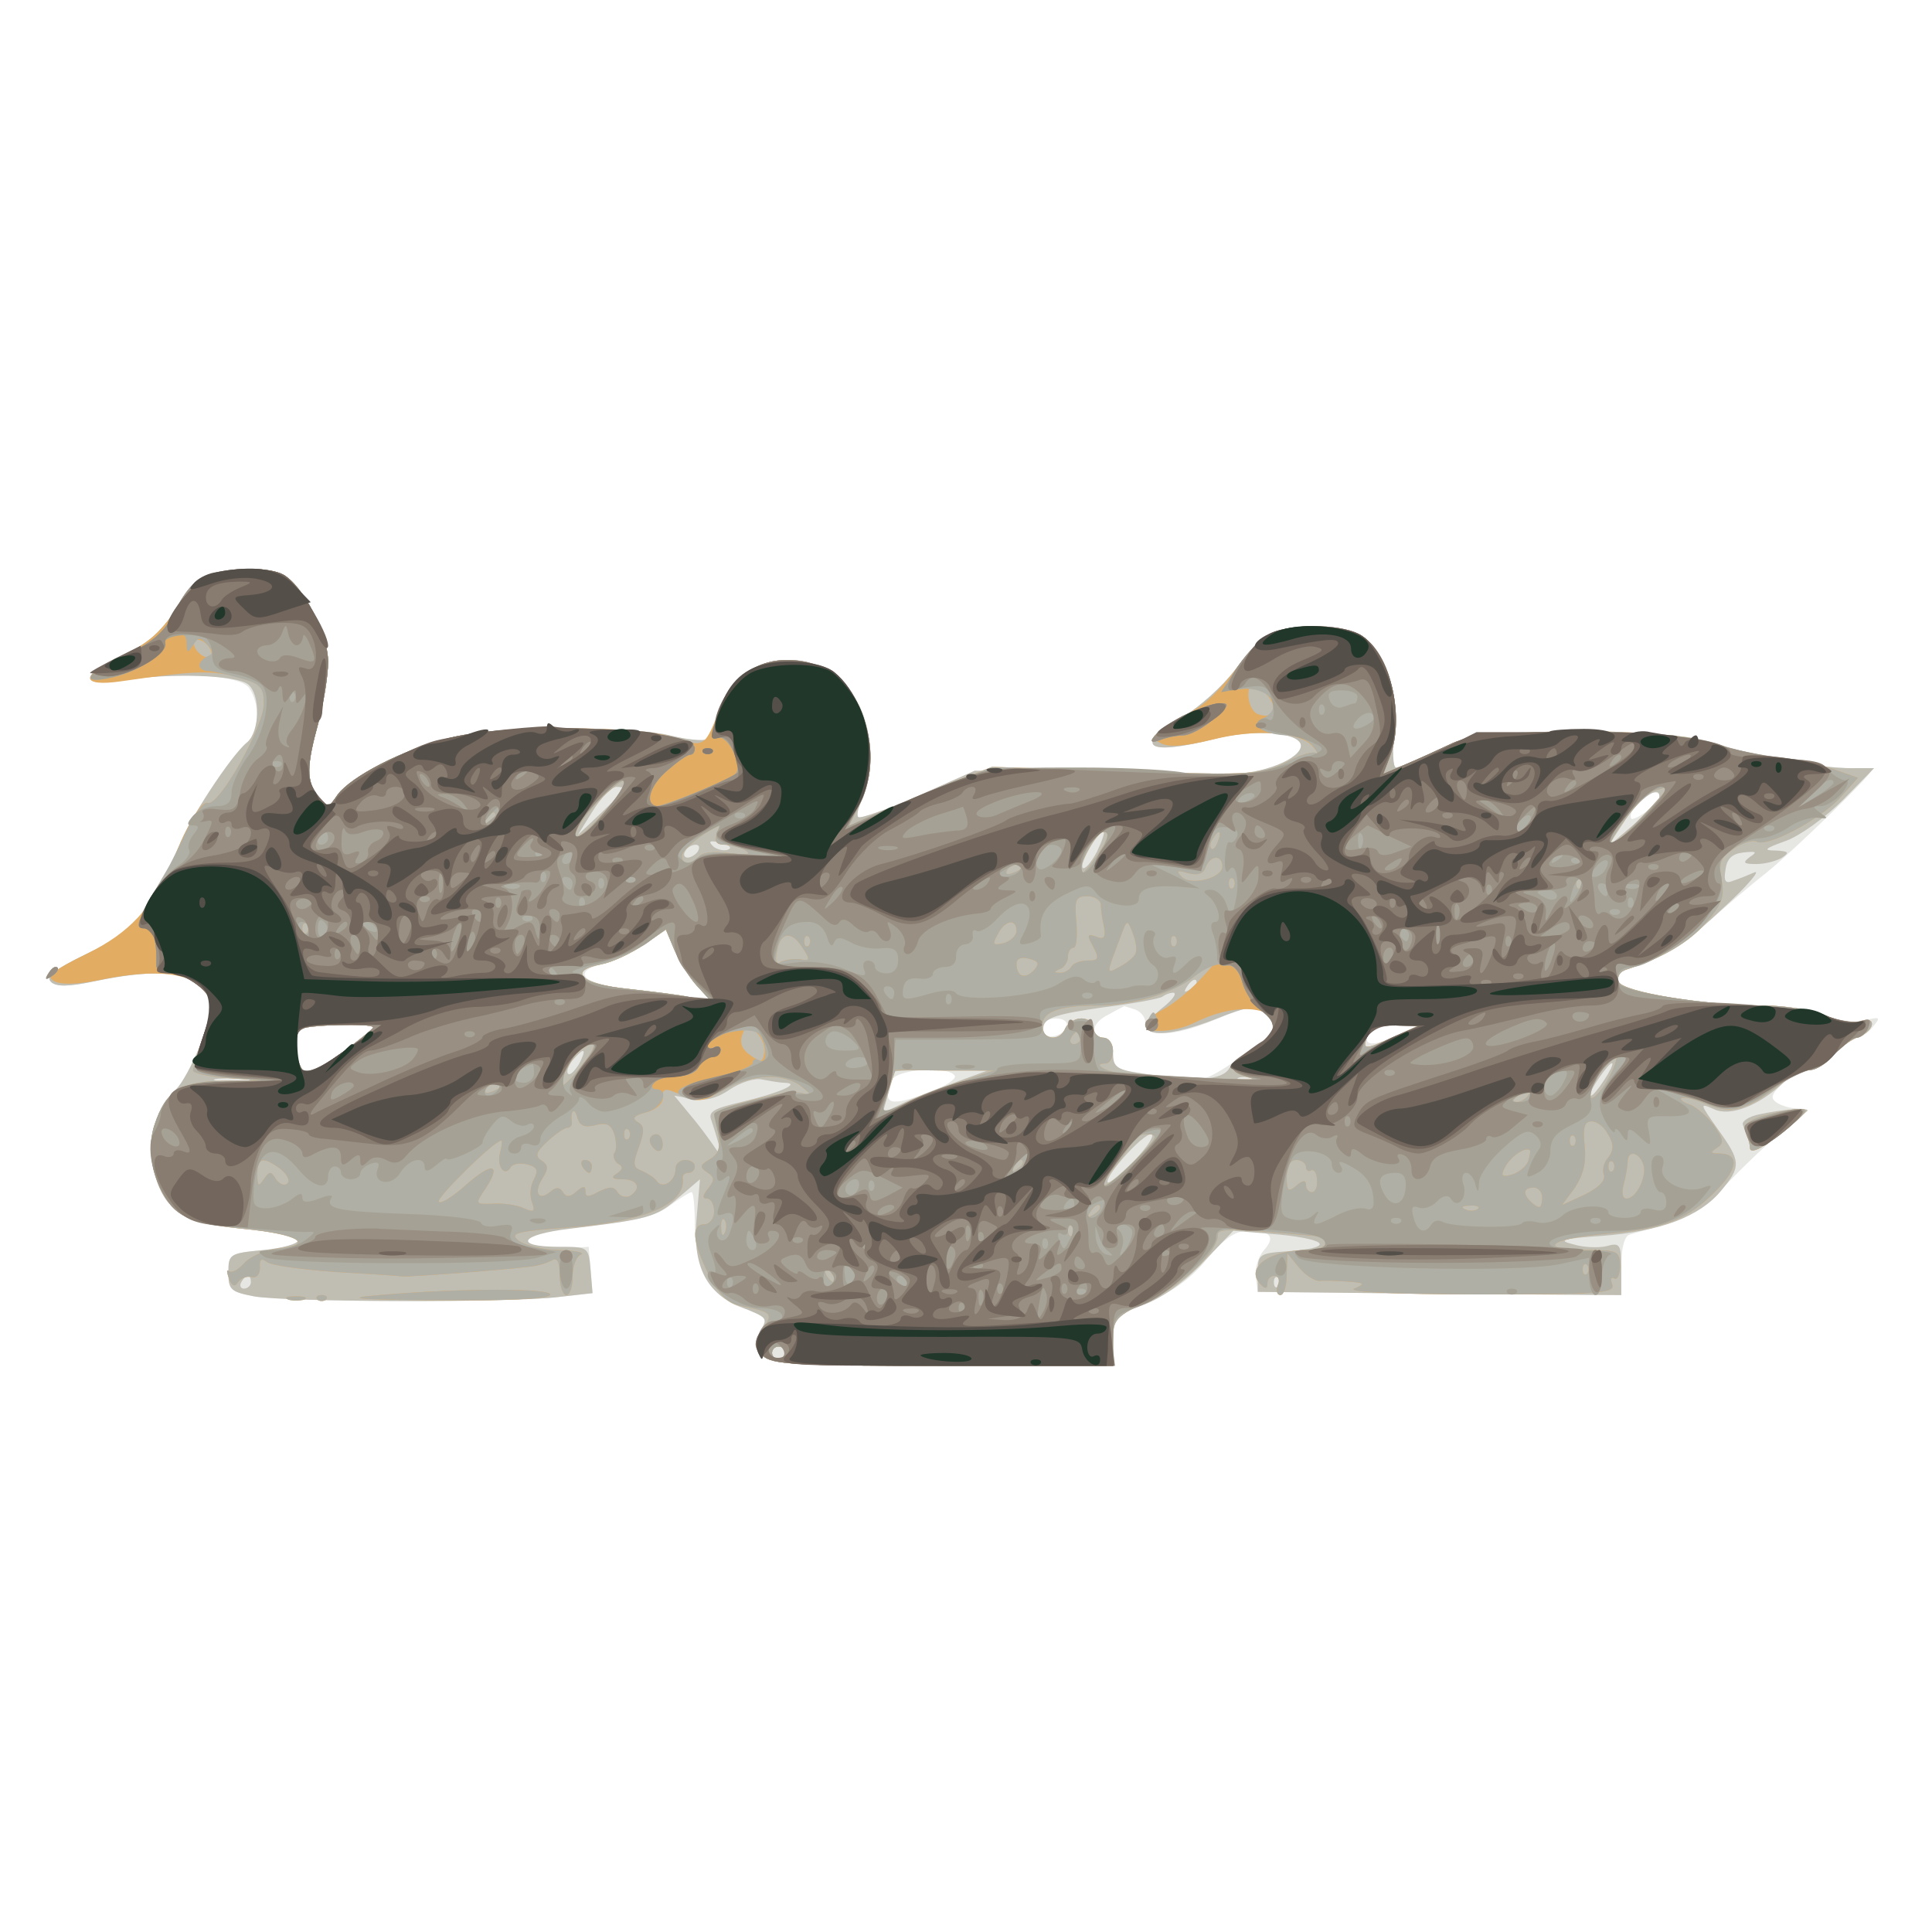
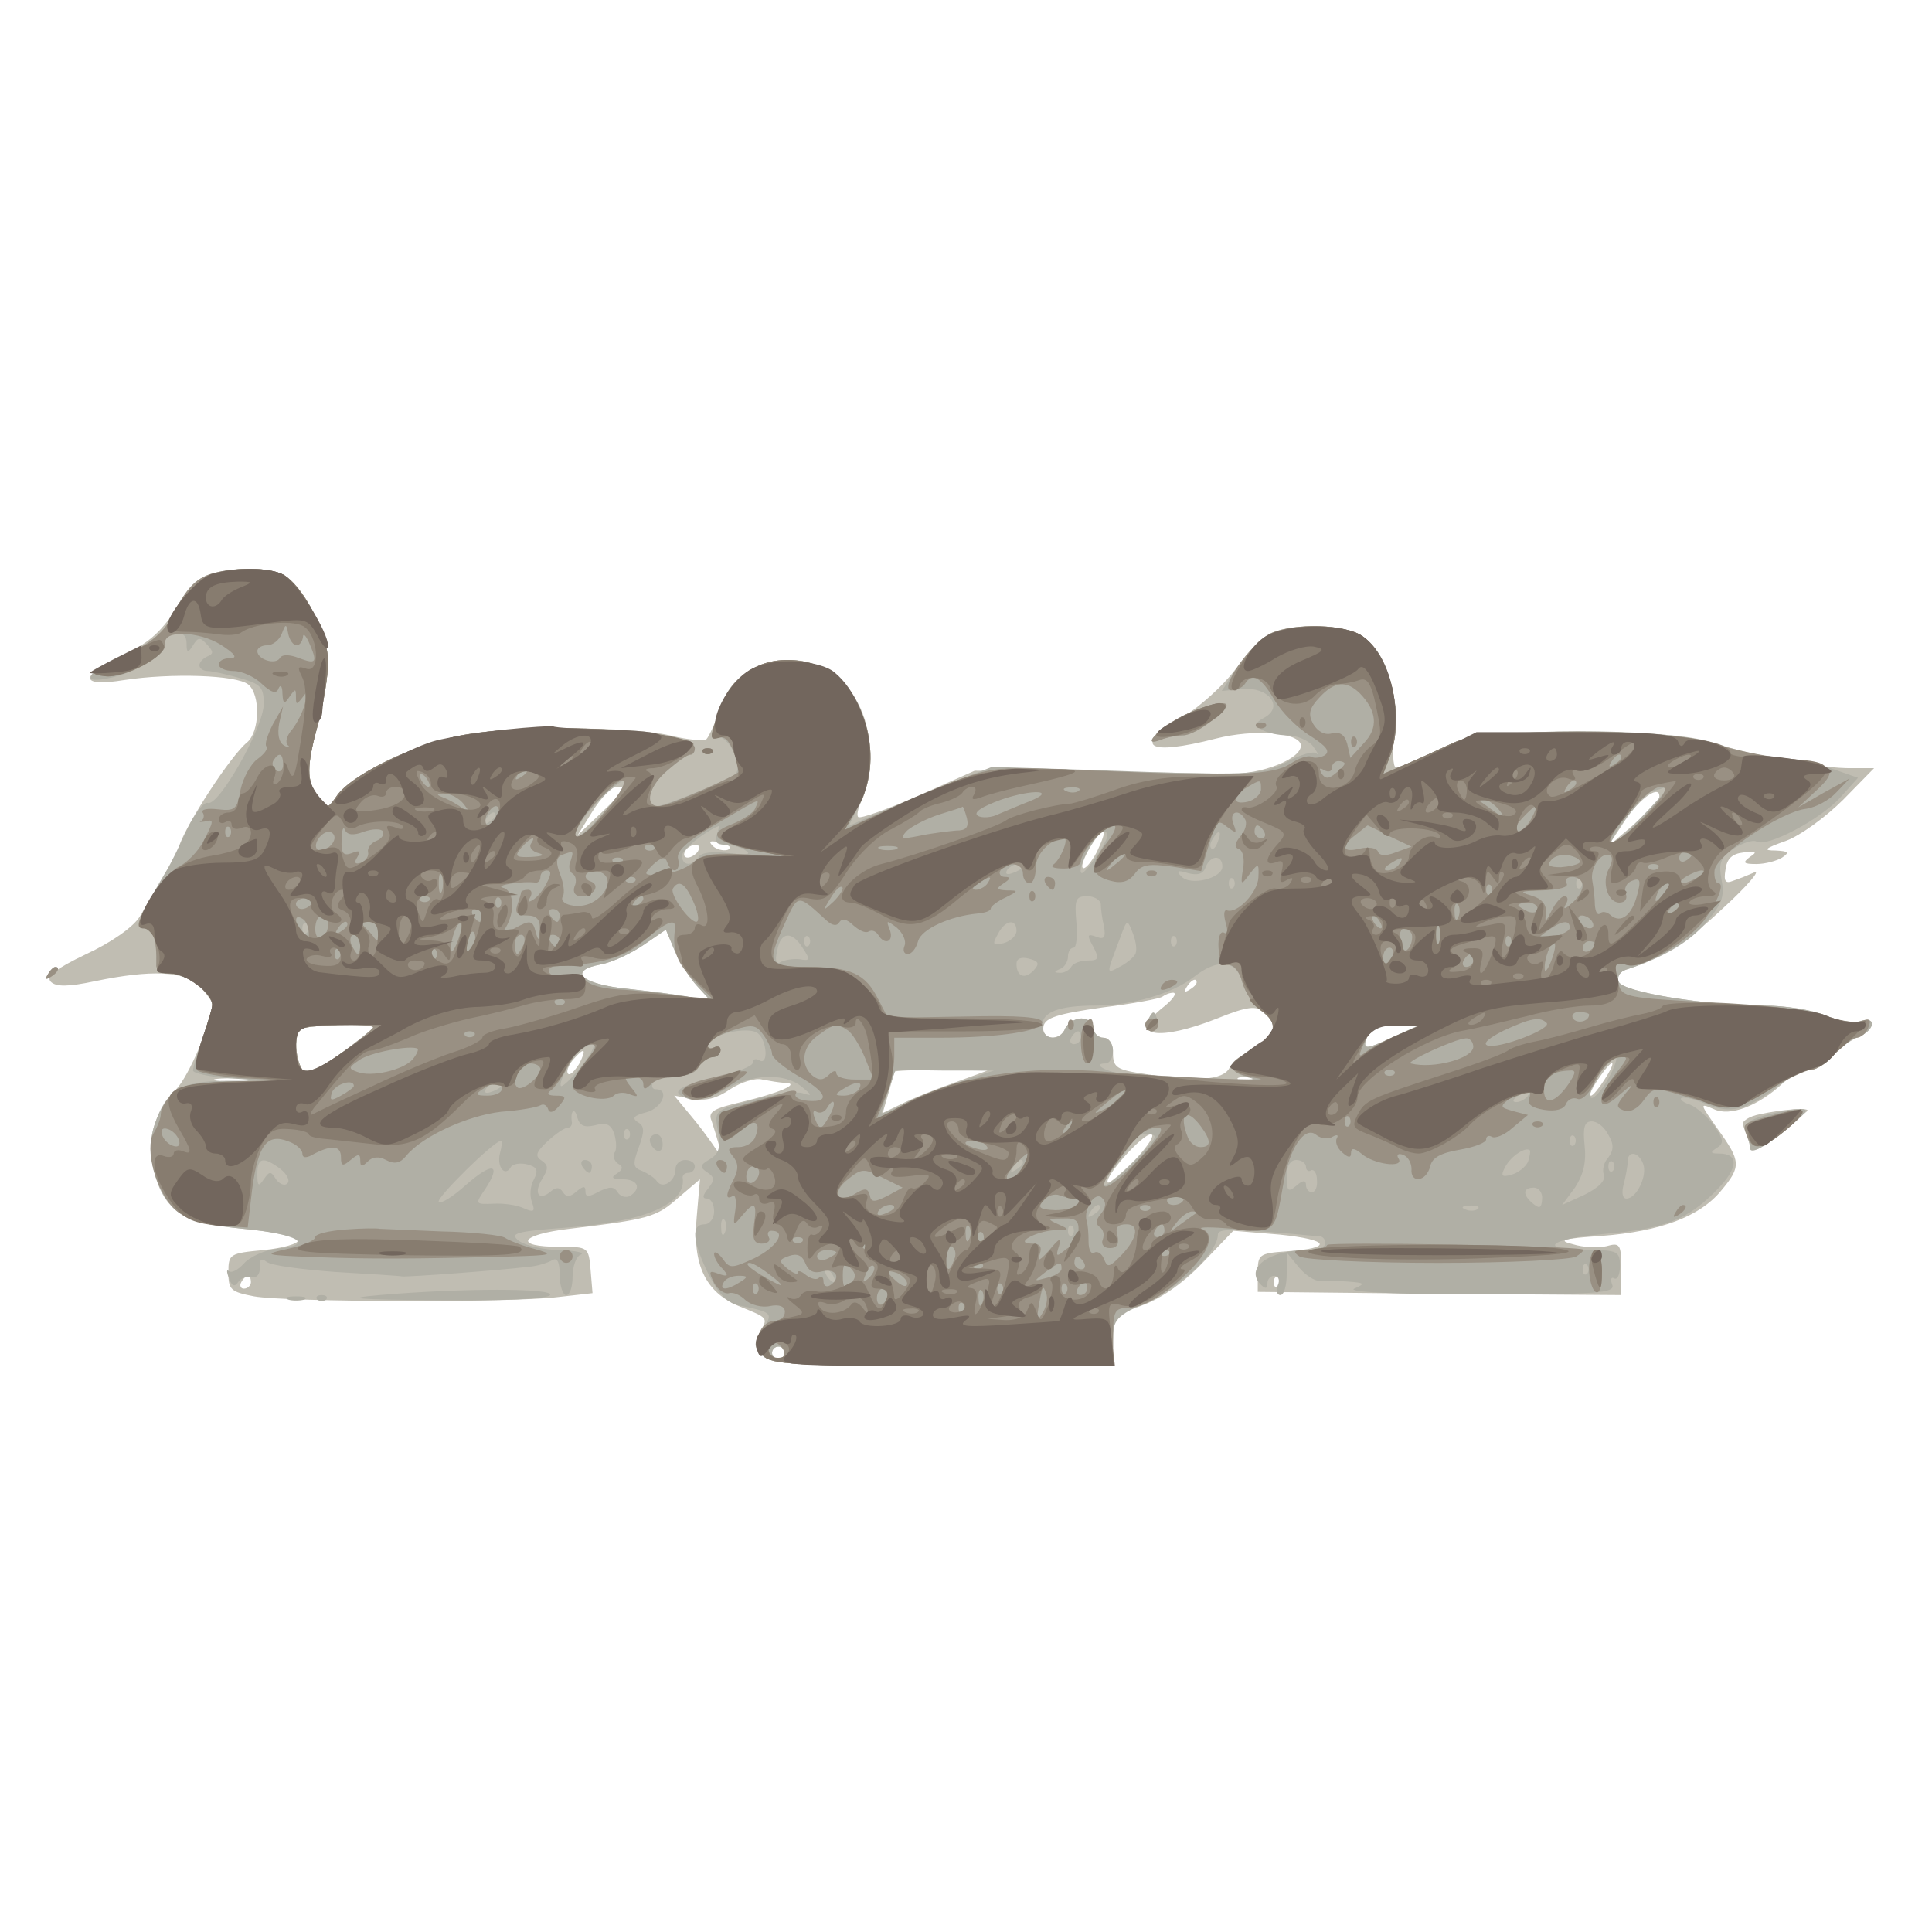
<svg xmlns="http://www.w3.org/2000/svg" width="1000" height="1000">
  <g>
    <svg width="1000" height="1000" />
    <svg width="1000" height="1000" version="1.0" viewBox="0 0 1000 1000">
      <g fill="#e6e6e2" transform="matrix(.333 0 0 -.333 0 1000)">
-         <path d="M330 2111c-14-4-35-22-47-41-33-51-50-66-99-89-62-30-58-46 9-35 87 13 179 8 194-12 18-25 16-69-3-85-25-20-94-126-106-162-6-18-19-43-28-57-10-14-24-37-33-52-10-16-44-40-83-58-48-23-63-35-55-43s27-8 69 1c87 18 138 16 162-8 11-11 20-24 20-28 0-26-36-111-56-132-36-39-47-81-35-127 17-63 44-80 139-90 45-4 84-12 85-18 1-5-23-12-53-15-53-5-55-6-55-35 0-27 4-30 40-37 50-9 402-10 473-1l53 6-3 36-3 36-46-3c-27-2-50 1-54 7-9 15 7 20 108 30 65 6 97 14 118 30 15 11 31 21 34 21s5-24 5-52c0-68 26-112 74-128 40-13 40-13 26-40-7-14-6-23 6-34 13-14 53-16 280-16h264v38c0 37 2 39 55 61 37 16 67 37 91 67 27 32 44 44 64 44 36 0 43-10 24-31-8-9-14-28-12-41l3-23 283-3 282-2v45c0 28 5 47 13 49 6 2 32 9 57 16 33 9 59 27 100 69 30 31 71 69 90 84 29 22 31 27 15 27-11 0-26 4-33 9-11 7-9 13 9 30 12 11 31 21 41 21s28 11 40 25 27 25 34 25c6 0 18 7 25 17 13 15 11 16-12 10-16-4-42-1-63 8-19 8-61 15-93 15-92 0-221 21-227 37-3 8 2 16 12 19 57 19 82 33 122 69 25 23 67 59 95 81 40 32 165 153 165 161 0 1-15 2-32 2-46 0-154 19-213 39-38 12-90 16-210 17-154 0-162-1-219-27-32-16-62-28-66-28-5 0-6 26-3 58 5 65-13 121-49 146-27 19-113 21-144 3-12-7-37-32-55-56-19-25-54-56-78-71-82-47-60-63 49-35 59 15 129 10 132-10 2-21-60-46-114-45-29 1-129 3-223 3l-170 2-88-39c-48-21-90-36-93-33s0 15 6 27c6 11 11 44 12 72 0 108-90 175-179 132-28-14-42-29-53-61-8-23-18-45-22-49-4-3-28-1-53 5-66 17-279 15-346-3-73-18-153-60-174-88-16-23-16-23-30-4-19 25-19 47 0 116 8 30 15 73 15 94 0 44-39 119-70 136-21 11-72 12-110 1zm2250-347c0-8-32-33-43-34-4 0-3 9 3 20 10 18 40 29 40 14zm-1497-293 22-24-32 6c-18 4-62 9-98 13-69 7-89 27-37 39 16 3 44 17 63 30l34 23 13-31c8-18 23-43 35-56zm681-37c9-3 16-12 16-19 0-25 43-24 106 2 52 22 66 24 79 13 25-21 18-34-40-73-56-37-56-37-118-27-34 5-65 10-69 10-5 0-8 11-8 25 0 16-6 25-15 25-23 0-18 24 8 36 12 7 23 12 24 13 1 0 8-2 17-5zm-106-26c-7-19-38-22-38-4 0 10 9 16 21 16s19-5 17-12zm-1078-2c0-2-23-21-51-41-40-29-54-34-60-23-10 16-12 52-2 61 7 7 113 10 113 3zm1595-11c-40-19-56-18-49 0 4 10 19 15 43 14l36-1-30-13zm-691-64c3-5-14-16-37-25-65-24-76-21-61 18 7 17 88 23 98 7z" />
-       </g>
+         </g>
    </svg>
    <svg width="1000" height="1000" version="1.0" viewBox="0 0 1000 1000">
      <g fill="#c0bdb2" transform="matrix(.333 0 0 -.333 0 1000)">
        <path d="M330 2111c-14-4-35-22-47-41-33-51-50-66-99-89-62-30-58-46 9-35 72 11 175 8 193-7 19-16 18-73-2-90-25-20-94-126-106-162-6-18-19-43-28-57-10-14-24-37-33-52-10-16-44-40-83-58-48-23-63-35-55-43s27-8 69 1c87 18 138 16 162-8 11-11 20-24 20-28 0-26-36-111-56-132-36-39-47-81-35-127 17-63 44-80 139-90 45-4 84-12 85-18 1-5-23-12-53-15-53-5-55-6-55-35 0-27 4-30 40-37 50-9 402-10 473-1l53 6-3 36c-3 36-4 36-48 36-73 0-62 19 15 28 124 15 135 18 169 48l34 29-5-58c-7-74 13-117 65-139 47-19 46-18 33-41-9-16-7-24 5-36 13-14 53-16 280-16h264v39c0 37 2 39 48 56 29 11 64 36 93 67l46 48 72-6c78-8 84-21 11-26-43-3-45-5-45-33v-30l283-3 282-2v41c0 38-2 41-23 35-13-3-36-2-52 3-25 6-16 9 45 13 91 7 152 30 185 70 32 38 31 46-5 96-28 40-29 41-6 31 25-12 70 5 109 42 12 10 29 19 39 19s26 9 36 21c9 11 27 25 40 30 26 10 30 33 4 25-11-4-35 0-55 9-20 8-62 15-94 15-92 0-221 21-227 37-3 8 2 16 12 19 56 18 94 42 152 97 36 33 57 58 47 54-9-4-24-10-33-13-12-5-15-1-12 17 2 17 10 25 28 27 20 2 22 1 10-7-12-9-10-11 10-11 14 0 32 5 40 10 12 8 10 10-10 11-20 0-18 3 16 15 22 8 62 37 89 64l48 49h-34c-47-1-154 19-214 39-38 12-90 16-210 17-154 0-162-1-219-27-32-16-62-28-66-28-5 0-6 26-3 58 5 65-13 121-49 146-27 19-113 21-144 3-12-7-37-32-55-56-19-25-54-56-78-71-82-47-60-63 49-35 59 15 129 10 132-10 2-21-60-46-114-45-29 1-129 3-223 3l-170 2-88-39c-48-21-90-36-93-33s0 15 6 27c6 11 11 44 12 72 0 108-90 175-179 132-28-14-42-29-53-61-8-23-18-45-22-49-4-3-28-1-53 5-66 17-279 15-346-3-73-18-153-60-174-88-16-23-16-23-30-4-19 25-19 47 0 116 8 30 15 73 15 94 0 44-39 119-70 136-21 11-72 12-110 1zm640-334c0-2-16-19-36-38l-36-34 23 37c13 21 30 38 37 38 6 0 12-1 12-3zm1609-14c0-5-19-23-40-42l-40-34 27 41c24 36 56 57 53 35zm-874-84c-9-17-19-28-22-25-6 6 23 56 32 56 3 0-2-14-10-31zm-574 3c-7-2-18 1-23 6-8 8-4 9 13 5 13-4 18-8 10-11zm-46-2c-3-5-11-10-16-10-6 0-7 5-4 10 3 6 11 10 16 10 6 0 7-4 4-10zm-2-209 22-24-32 6c-18 4-62 9-97 13-72 7-95 28-42 38 17 3 47 17 66 30l35 24 13-31c8-18 23-43 35-56zm777 5c0-3-5-8-12-12s-8-3-4 4c7 12 16 16 16 8zm-55-41c-52-43-4-51 87-15 47 19 60 20 73 10 23-19 18-38-15-55-16-8-33-23-39-32-10-19-52-22-133-9-42 6-48 10-48 32 0 15-6 24-15 24-8 0-15 7-15 15s-9 15-19 15-21-7-25-15c-8-21-38-19-34 3 3 13 21 19 91 29 49 6 91 14 94 17 4 3 11 6 17 6 6-1-2-12-19-25zm-1225-29c0-2-23-21-51-41-40-29-54-34-60-23-10 16-12 52-2 61 7 7 113 10 113 3zm1585-15c-45-21-48-20-39 3 4 11 18 16 43 15h36l-40-18zm-1265-42c-7-11-14-18-17-15s0 12 7 21c18 21 23 19 10-6zm1594-24c-9-14-18-25-21-25-5 0 5 18 20 38 17 22 18 13 1-13zm-1011-5c-29-10-66-25-82-33l-29-14 9 31c5 17 9 32 9 33 0 2 33 3 73 3l72-1-52-19zm-1100 3c-13-2-33-2-45 0-13 2-3 4 22 4s35-2 23-4zm837-3c26-1-9-16-68-30-43-10-52-15-46-29 3-9 8-25 11-36 4-19 3-19-9-1-7 10-23 32-36 47l-24 29 29-5c19-4 38 1 58 15 17 11 39 18 50 15 11-2 27-5 35-5zm727 4c-3-3-12-4-19-1-8 3-5 6 6 6 11 1 17-2 13-5zm-183-124c-21-21-40-37-42-35-7 7 53 75 67 75 7 0-4-18-25-40zM390 1010c0-5-5-10-11-10-5 0-7 5-4 10 3 6 8 10 11 10 2 0 4-4 4-10zm1597-7c-4-3-7 0-7 7s3 10 7 7c3-4 3-10 0-14zm-767-103c0-5-4-10-10-10-5 0-10 5-10 10 0 6 5 10 10 10 6 0 10-4 10-10zm1515 371c-16-3-28-11-26-16 2-6 6-18 10-28 6-16 11-15 46 13 22 18 42 34 44 36 6 6-38 3-74-5z" />
      </g>
    </svg>
    <svg width="1000" height="1000" version="1.0" viewBox="0 0 1000 1000">
      <g fill="#e2ac63" transform="matrix(.333 0 0 -.333 0 1000)">
-         <path d="M330 2111c-14-4-35-22-47-41-33-51-50-66-99-89-60-28-58-46 4-37 117 17 140 17 180 7 38-11 42-15 42-42 0-36-70-160-87-154-10 3-28-26-57-95-29-68-65-107-130-139-55-27-65-36-52-43 11-6 36-5 67 1 79 17 136 14 159-9 24-24 24-26 5-80-8-23-15-46-15-51 0-4 26-10 58-12l57-4h-62c-71 0-95-14-113-69-14-42 1-102 32-131 18-16 43-24 106-30 85-8 114-25 52-31-18-2-41-12-51-23-9-10-19-15-23-12-4 4-4-1 0-11 4-12 9-14 14-6 4 6 13 10 21 8s13 4 13 15c-1 12 2 15 10 9 6-6 54-12 106-16 52-3 100-6 105-7 10-1 147 9 197 15 13 1 29 6 36 10 8 5 12-2 12-23 0-17 5-31 10-31 6 0 10 13 10 29s6 32 13 34c6 3-8 6-33 7-25 0-53 7-63 14-16 12-6 15 75 21 121 9 186 37 179 78 0 4 4 7 9 7 6 0 10 5 10 10 0 6-7 10-15 10s-15-6-15-14c0-19-20-32-29-19-3 5-14 12-23 16-14 5-15 10-5 37 9 25 9 33-2 39-9 6-6 10 13 15 14 3 26 13 26 21 0 18 2 18 34 4 21-10 31-8 61 10 43 25 94 27 121 5 17-14 17-15 1-10-10 3-45-2-78-11-59-16-59-16-53-49 4-25 2-34-13-43s-16-12-4-20 12-12 2-25c-9-11-10-16-2-16 6 0 11-9 11-20s-7-20-15-20c-21 0-19-26 6-77 15-30 29-45 47-49 54-11 54-12 37-38-14-22-14-25 0-40 14-14 51-16 281-16h264v38c0 35 3 38 59 65 53 26 104 75 104 101 0 10 23 10 160-3 4-1 7-5 7-11 0-5-12-10-27-10-61 0-99-28-73-54 7-7 10-6 10 2 0 7 5 12 11 12s9-7 5-15c-3-8-1-15 4-15 6 0 10 15 10 33l1 32 18-22c10-12 24-21 32-21 8 1 28 0 44-1 26-2 28-3 10-11-12-5 63-9 193-9 185 0 213 2 208 15-3 8-2 13 3 10s9 6 9 19c0 23-4 25-49 25-80 0-64 17 24 25 95 8 131 22 177 70 32 33 33 55 2 55-14 0-14 2-3 9s10 13-5 35c-11 14-27 28-37 32-10 3-16 8-14 10 3 3 20-1 39-9 38-16 62-10 112 28 18 14 40 25 50 25 9 0 24 9 34 21 9 11 27 25 40 30 26 10 30 33 4 25-11-4-35 0-55 9-20 8-62 15-94 15-92 0-221 21-227 37-3 8 2 16 12 19 56 18 97 42 123 72 25 29 30 40 25 67s-2 35 19 49c14 9 30 14 35 11 16-10 99 34 130 68l28 31-37 13c-20 7-61 16-91 19s-75 13-100 22c-67 25-350 24-402 0-21-10-54-25-73-33l-35-15 10 26c24 61 2 157-42 188-27 19-113 21-145 3-12-7-35-31-52-54s-42-49-56-58c-84-51-79-47-61-57 12-7 37-5 79 5 70 18 140 13 159-12 7-9 9-13 4-9-4 4-25-2-45-13-41-21-57-22-298-13l-161 5-74-29c-40-17-90-37-111-46l-38-17 16 31c45 86 1 206-82 224-60 12-113-15-133-69-24-64-25-64-70-49-57 20-277 20-351 0-73-18-153-60-174-88-16-23-16-23-30-4-19 25-19 47 0 116 8 30 15 73 15 94 0 44-39 119-70 136-21 11-72 12-110 1zm-2-120c3-8-1-12-9-9-7 2-15 10-17 17-3 8 1 12 9 9 7-2 15-10 17-17zm1646-74c12-19 3-32-19-24-17 7-21 51-3 45 6-2 16-12 22-21zM944 1746c-40-45-62-59-45-28 15 27 61 72 73 72 6 0-7-20-28-44zm1646 31c0-6-79-87-84-87-13 0 47 79 62 83 10 3 18 5 20 6 1 0 2 0 2-2zm-1820-41c0-3-5-8-12-12s-8-3-4 4c7 12 16 16 16 8zm344-31c-4-10 0-15 12-15 11 0 26-4 33-9 10-6 1-8-26-4-25 3-43 1-47-6-10-15-26-14-26 2 0 9 33 36 57 46 1 1 0-6-3-14zm593-29c-12-18-24-32-26-30-8 7 22 64 35 64 9 0 7-10-9-34zm186 19c-3-9-8-14-10-11-3 3-2 9 2 15 9 16 15 13 8-4zm7-39c0-18-50-31-64-15-8 8-6 10 10 5 15-4 24-2 28 9 7 19 26 20 26 1zm-310 0c0-2-7-7-16-10-8-3-12-2-9 4 6 10 25 14 25 6zm327-33c-4-3-7 0-7 7s3 10 7 7c3-4 3-10 0-14zm540 0c-4-3-7 0-7 7s3 10 7 7c3-4 3-10 0-14zm-746-25c0-7 2-23 5-35 3-17 0-21-12-16-14 5-15 3-5-15 10-19 9-22-8-22-11 0-23-4-26-10-3-5-12-10-18-9-9 0-9 2 1 6 6 2 12 11 12 19s4 14 9 14c4 0 6 18 4 40-3 35-1 40 17 40 11 0 20-6 21-12zm-1234-45c-4-3-7 0-7 7s3 10 7 7c3-4 3-10 0-14zm1103 3c0-7-9-16-20-19-17-4-18-2-9 14 11 22 29 25 29 5zm184-37c-3-5-14-14-24-19-21-11-21-13 1 45 11 30 11 30 20 7 5-13 7-28 3-33zm-681-48 22-24-32 6c-18 4-62 9-97 13-72 7-95 28-42 38 17 3 47 17 66 30l35 24 13-31c8-18 23-43 35-56zm165 58c12-18 11-20-5-17-10 1-23-1-29-4-7-5-10 1-6 17 5 30 23 32 40 4zm9 4c-4-3-7 0-7 7s3 10 7 7c3-4 3-10 0-14zm570 0c-4-3-7 0-7 7s3 10 7 7c3-4 3-10 0-14zm-220-38c-14-15-27-10-27 10 0 8 7 11 19 8 16-4 17-8 8-18zm257-16c-16-17-41-37-56-45-16-8-28-19-28-24 0-14 47-12 78 4 93 46 171 7 86-44-37-21-37-34 1-43 11-3-23-2-75 0-52 3-107 6-122 7-25 1-53 16-30 16 7 0 12 9 12 20s-7 20-15 20-15 7-15 15-9 15-19 15-21-7-25-15c-8-22-36-19-36 4 0 21 26 31 83 31 58 0 120 19 153 45 40 33 43 31 8-6zm-1284-73c0-2-23-21-51-41-40-29-54-34-60-23-10 16-12 52-2 61 7 7 113 10 113 3zm608-40c-3-15-5-15-22-3-13 9-17 20-12 32 6 17 8 17 22 3 9-9 14-23 12-32zm977 25c-45-21-48-20-39 3 4 11 18 16 43 15h36l-40-18zm-485-1c0-5-5-10-11-10-5 0-7 5-4 10 3 6 8 10 11 10 2 0 4-4 4-10zm-777-45c-15-19-29-32-31-30-5 5 19 49 32 57 25 17 25 6-1-27zm1595-22c-12-20-24-31-26-25-4 13 26 62 39 62 4 0-1-16-13-37zm-1008-2c-30-10-70-25-87-35-18-9-33-15-33-13s5 18 11 36l11 31 76-1h77l-55-18zm-710-5c0-2-7-7-16-10-8-3-12-2-9 4 6 10 25 14 25 6zm1595-16c-3-5-12-10-18-10-7 0-6 4 3 10 19 12 23 12 15 0zm-1450-46c18 5 25 1 30-14 3-11 4-24 0-29-3-5 0-13 6-17 8-4 7-9-2-15-10-6-8-9 9-9 23 0 30-14 11-26-6-3-15-1-19 6-6 9-12 9-29 1-16-9-21-9-21 0s-3 9-14 0c-10-9-16-9-21-1s-11 8-19 1c-19-16-27-2-13 20 10 16 9 21-1 28-11 7-9 13 9 30 12 11 26 21 31 21 4 0 7 3 7 8-3 18 4 25 8 9 4-14 11-17 28-13zm1575-15c9-15 8-24 0-35-7-7-10-20-7-27 3-9-8-20-30-31l-35-16 20 27c13 20 18 39 15 66-3 28 0 37 11 37 9 0 20-9 26-21zm-1523-6c-4-3-7 0-7 7s3 10 7 7c3-4 3-10 0-14zm788-33c-46-47-68-54-31-9 14 17 26 35 26 40s10 9 22 9c20 0 18-4-17-40zm682 23c-4-3-7 0-7 7s3 10 7 7c3-4 3-10 0-14zm-1670-13c-5-21 8-37 17-21 3 5 15 7 26 4 15-4 17-9 10-23-6-10-7-26-3-36 5-14 3-16-13-9-10 5-32 8-47 7-29-1-29-1-12 24 25 39 10 41-31 5-20-18-39-30-42-26-5 5 86 95 97 95 2 0 1-9-2-20zm1598-13c-4-8-15-17-26-20-15-4-17-2-9 13 9 16 31 31 38 25 1-1 0-9-3-18zm179-3c7-18-10-54-26-54-6 0-8 9-4 23 3 12 6 28 6 35 0 17 17 15 24-4zm-2118-8c10-8 15-18 11-22-4-5-12-2-18 6-8 13-10 13-19 0-8-12-10-11-10 8 0 26 9 28 36 8zm1154 10c0-3-5-8-12-12s-8-3-4 4c7 12 16 16 16 8zm440-7c0-5 4-8 8-5 4 2 9-4 9-15 1-10-2-19-8-19-5 0-9 5-9 11 0 8-5 8-15-1-13-11-15-8-15 14 0 16 5 26 15 26 8 0 15-5 15-11zm477-6c-4-3-7 0-7 7s3 10 7 7c3-4 3-10 0-14zm-110-44c-1-14-4-15-14-7-17 14-16 25 1 25 8 0 14-8 13-18zm-687-13c0-3-5-8-12-12s-8-3-4 4c7 12 16 16 16 8zm587-2c-3-3-12-4-19-1-8 3-5 6 6 6 11 1 17-2 13-5zm-1170-36c-3-8-6-5-6 6-1 11 2 17 5 13 3-3 4-12 1-19zm540-5c-4-3-7 0-7 7s3 10 7 7c3-4 3-10 0-14zm800-60c-4-3-7 0-7 7s3 10 7 7c3-4 3-10 0-14zm-1172-3c3-5 4-10 1-10s-8 5-11 10c-3 6-4 10-1 10s8-4 11-10zm-75-120c0-5-4-10-10-10-5 0-10 5-10 10 0 6 5 10 10 10 6 0 10-4 10-10zm-315 290c3-5 8-10 11-10 2 0 4 5 4 10 0 6-5 10-11 10-5 0-7-4-4-10zm1837 79c-24-7-32-14-28-25 3-9 6-20 6-25 0-12 24 1 65 36 26 21 27 25 10 24-11 0-35-5-53-10zm-1732-38c0-6 5-13 10-16 6-3 10 1 10 9 0 9-4 16-10 16-5 0-10-4-10-9zM590 990c-58-5-38-7 92-8 102-1 169 2 173 8 7 11-137 11-265 0zm-142-7c6-2 18-2 25 0 6 3 1 5-13 5s-19-2-12-5zm45 0c4-3 10-3 14 0 3 4 0 7-7 7s-10-3-7-7z" />
-       </g>
+         </g>
    </svg>
    <svg width="1000" height="1000" version="1.0" viewBox="0 0 1000 1000">
      <g fill="#b0afa5" transform="matrix(.333 0 0 -.333 0 1000)">
        <path d="M335 2113c-29-7-44-22-66-65-14-28-32-44-74-63-62-28-73-47-21-35 40 9 81 35 81 53 0 6 8 13 18 15 11 2 17-3 17-15 0-15 2-16 10-3s11 13 22 1c10-11 10-14 1-18-7-3-13-9-13-14s6-9 13-9c6 0 29-5 50-11 32-9 37-14 37-40 0-36-70-160-87-154-6 2-21-17-33-43s-26-54-31-62c-39-65-49-90-34-90 13 0 19-18 18-57-1-7 10-13 23-13 23 0 64-31 64-49 0-5-7-28-15-51s-15-46-15-51c0-4 26-10 58-12l57-4h-62c-71 0-95-14-113-69-14-42 1-102 32-131 18-16 43-24 106-30 85-8 114-25 52-31-18-2-41-12-51-23-9-10-19-15-23-12-4 4-4-1 0-11 4-12 9-14 14-6 4 6 13 10 21 8s13 4 13 15c-1 12 2 15 10 9 6-6 54-12 106-16 52-3 100-6 105-7 10-1 147 9 197 15 13 1 29 6 36 10 8 5 12-2 12-23 0-17 5-31 10-31 6 0 10 13 10 29s6 32 13 34c6 3-8 6-33 7-25 0-53 7-63 14-16 12-6 15 75 21 121 9 186 37 179 78 0 4 4 7 9 7 6 0 10 5 10 10 0 6-7 10-15 10s-15-6-15-14c0-19-20-32-29-19-3 5-14 12-23 16-14 5-15 10-5 37 9 25 9 33-2 39-9 6-6 10 13 15 25 6 38 36 15 36-5 0-7 5-4 10 3 6 20 10 36 10 17 0 32 6 35 15 4 8 12 15 20 15s14 5 14 11c0 5-4 7-10 4-5-3-10-2-10 4 0 15 62 30 78 18 14-11 17-51 2-42-5 3-10 2-10-4 0-5-25-15-55-22-62-14-76-24-45-34 13-4 34 1 56 14 42 25 93 27 120 5 17-14 17-15 1-10-10 3-45-2-78-11-59-16-59-16-53-49 4-25 2-34-13-43s-16-12-4-20 12-12 2-25c-9-11-10-16-2-16 6 0 11-9 11-20s-7-20-15-20c-21 0-19-26 6-77 15-30 29-45 47-49 54-11 54-12 37-38-14-22-14-25 0-40 14-14 51-16 281-16h264v38c0 35 3 38 59 65 53 26 104 75 104 101 0 10 23 10 160-3 4-1 7-5 7-11 0-5-12-10-27-10-61 0-99-28-73-54 7-7 10-6 10 2 0 7 5 12 11 12s9-7 5-15c-3-8-1-15 4-15 6 0 10 15 10 33l1 32 18-22c10-12 24-21 32-21 8 1 28 0 44-1 26-2 28-3 10-11-12-5 63-9 193-9 185 0 213 2 208 15-3 8-2 13 3 10s9 6 9 19c0 23-4 25-49 25-80 0-64 17 24 25 95 8 131 22 177 70 32 33 33 55 2 55-14 0-14 2-3 9s10 13-5 35c-11 14-27 28-37 32-10 3-16 8-14 10 3 3 20-1 39-9 38-16 62-10 112 28 18 14 40 25 50 25 9 0 24 9 34 21 9 11 27 25 40 30 26 10 30 33 4 25-11-4-35 0-55 9-20 8-62 15-94 15-92 0-221 21-227 37-3 8 2 16 12 19 56 18 97 42 123 72 25 29 30 40 25 67s-2 35 19 49c14 9 30 14 35 11 16-10 99 34 130 68l28 31-37 13c-20 7-61 16-91 19s-75 13-100 22c-67 25-350 24-402 0-21-10-54-25-73-33l-35-15 10 26c24 61 2 157-42 188-26 19-106 21-142 5-14-7-37-30-51-51l-26-39 32 3c40 4 65-27 35-44-15-8-16-12-5-19 8-5 26-9 40-9 15 0 33-8 40-17 7-10 10-15 5-11-4 4-25-2-45-13-41-21-57-22-298-13l-161 5-74-29c-40-17-90-37-111-46l-38-17 16 31c45 86 1 206-82 224-63 13-113-15-135-76-14-39-15-46-3-42 16 7 41-44 28-56-12-10-110-50-122-50-21 0-11 33 17 56 15 13 30 24 35 24 4 0 7 4 7 10 0 31-278 43-381 16-73-18-153-60-174-88-16-23-16-23-30-4-19 25-19 47 0 116 8 30 15 73 15 94 0 44-39 119-70 136-19 10-69 12-105 3zm609-367c-40-45-62-59-45-28 15 27 61 72 73 72 6 0-7-20-28-44zm1646 31c0-6-79-87-84-87-13 0 47 79 62 83 10 3 18 5 20 6 1 0 2 0 2-2zm-1820-41c0-3-5-8-12-12s-8-3-4 4c7 12 16 16 16 8zm344-31c-4-10 0-15 12-15 11 0 26-4 33-9 10-6 1-8-26-4-25 3-43 1-47-6-10-15-26-14-26 2 0 9 33 36 57 46 1 1 0-6-3-14zm593-29c-12-18-24-32-26-30-8 7 22 64 35 64 9 0 7-10-9-34zm186 19c-3-9-8-14-10-11-3 3-2 9 2 15 9 16 15 13 8-4zm7-39c0-18-50-31-64-15-8 8-6 10 10 5 15-4 24-2 28 9 7 19 26 20 26 1zm-310 0c0-2-7-7-16-10-8-3-12-2-9 4 6 10 25 14 25 6zm327-33c-4-3-7 0-7 7s3 10 7 7c3-4 3-10 0-14zm540 0c-4-3-7 0-7 7s3 10 7 7c3-4 3-10 0-14zm-746-25c0-7 2-23 5-35 3-17 0-21-12-16-14 5-15 3-5-15 10-19 9-22-8-22-11 0-23-4-26-10-3-5-12-10-18-9-9 0-9 2 1 6 6 2 12 11 12 19s4 14 9 14c4 0 6 18 4 40-3 35-1 40 17 40 11 0 20-6 21-12zm-1234-45c-4-3-7 0-7 7s3 10 7 7c3-4 3-10 0-14zm1103 3c0-7-9-16-20-19-17-4-18-2-9 14 11 22 29 25 29 5zm184-37c-3-5-14-14-24-19-21-11-21-13 1 45 11 30 11 30 20 7 5-13 7-28 3-33zm-681-48 22-24-32 6c-18 4-62 9-97 13-72 7-95 28-42 38 17 3 47 17 66 30l35 24 13-31c8-18 23-43 35-56zm165 58c12-18 11-20-5-17-10 1-23-1-29-4-7-5-10 1-6 17 5 30 23 32 40 4zm9 4c-4-3-7 0-7 7s3 10 7 7c3-4 3-10 0-14zm570 0c-4-3-7 0-7 7s3 10 7 7c3-4 3-10 0-14zm-220-38c-14-15-27-10-27 10 0 8 7 11 19 8 16-4 17-8 8-18zm324-19c5-16 17-35 28-43 30-21 26-38-15-63-37-21-37-34 1-43 11-3-23-2-75 0-52 3-107 6-122 7-25 1-53 16-30 16 7 0 12 9 12 20s-7 20-15 20-15 7-15 15-9 15-19 15-21-7-25-15c-8-22-36-19-36 4 0 21 26 31 83 31 56 0 120 19 152 44 38 30 67 27 76-8zm-1351-70c0-2-23-21-51-41-40-29-54-34-60-23-10 16-12 52-2 61 7 7 113 10 113 3zm1585-15c-45-21-48-20-39 3 4 11 18 16 43 15h36l-40-18zm-485-1c0-5-5-10-11-10-5 0-7 5-4 10 3 6 8 10 11 10 2 0 4-4 4-10zm-777-45c-15-19-29-32-31-30-5 5 19 49 32 57 25 17 25 6-1-27zm1595-22c-12-20-24-31-26-25-4 13 26 62 39 62 4 0-1-16-13-37zm-1008-2c-30-10-70-25-87-35-18-9-33-15-33-13s5 18 11 36l11 31 76-1h77l-55-18zm-710-5c0-2-7-7-16-10-8-3-12-2-9 4 6 10 25 14 25 6zm1595-16c-3-5-12-10-18-10-7 0-6 4 3 10 19 12 23 12 15 0zm-1450-46c18 5 25 1 30-14 3-11 4-24 0-29-3-5 0-13 6-17 8-4 7-9-2-15-10-6-8-9 9-9 23 0 30-14 11-26-6-3-15-1-19 6-6 9-12 9-29 1-16-9-21-9-21 0s-3 9-14 0c-10-9-16-9-21-1s-11 8-19 1c-19-16-27-2-13 20 10 16 9 21-1 28-11 7-9 13 9 30 12 11 26 21 31 21 4 0 7 3 7 8-3 18 4 25 8 9 4-14 11-17 28-13zm1575-15c9-15 8-24 0-35-7-7-10-20-7-27 3-9-8-20-30-31l-35-16 20 27c13 20 18 39 15 66-3 28 0 37 11 37 9 0 20-9 26-21zm-1523-6c-4-3-7 0-7 7s3 10 7 7c3-4 3-10 0-14zm788-33c-46-47-68-54-31-9 14 17 26 35 26 40s10 9 22 9c20 0 18-4-17-40zm682 23c-4-3-7 0-7 7s3 10 7 7c3-4 3-10 0-14zm-1670-13c-5-21 8-37 17-21 3 5 15 7 26 4 15-4 17-9 10-23-6-10-7-26-3-36 5-14 3-16-13-9-10 5-32 8-47 7-29-1-29-1-12 24 25 39 10 41-31 5-20-18-39-30-42-26-5 5 86 95 97 95 2 0 1-9-2-20zm1598-13c-4-8-15-17-26-20-15-4-17-2-9 13 9 16 31 31 38 25 1-1 0-9-3-18zm179-3c7-18-10-54-26-54-6 0-8 9-4 23 3 12 6 28 6 35 0 17 17 15 24-4zm-2118-8c10-8 15-18 11-22-4-5-12-2-18 6-8 13-10 13-19 0-8-12-10-11-10 8 0 26 9 28 36 8zm1154 10c0-3-5-8-12-12s-8-3-4 4c7 12 16 16 16 8zm440-7c0-5 4-8 8-5 4 2 9-4 9-15 1-10-2-19-8-19-5 0-9 5-9 11 0 8-5 8-15-1-13-11-15-8-15 14 0 16 5 26 15 26 8 0 15-5 15-11zm477-6c-4-3-7 0-7 7s3 10 7 7c3-4 3-10 0-14zm-110-44c-1-14-4-15-14-7-17 14-16 25 1 25 8 0 14-8 13-18zm-687-13c0-3-5-8-12-12s-8-3-4 4c7 12 16 16 16 8zm587-2c-3-3-12-4-19-1-8 3-5 6 6 6 11 1 17-2 13-5zm-1170-36c-3-8-6-5-6 6-1 11 2 17 5 13 3-3 4-12 1-19zm540-5c-4-3-7 0-7 7s3 10 7 7c3-4 3-10 0-14zm800-60c-4-3-7 0-7 7s3 10 7 7c3-4 3-10 0-14zm-1172-3c3-5 4-10 1-10s-8 5-11 10c-3 6-4 10-1 10s8-4 11-10zm-75-120c0-5-4-10-10-10-5 0-10 5-10 10 0 6 5 10 10 10 6 0 10-4 10-10zm566 521c-4-7-5-15-2-18 9-9 19 4 14 18-4 11-6 11-12 0zm-881-231c3-5 8-10 11-10 2 0 4 5 4 10 0 6-5 10-11 10-5 0-7-4-4-10zm933 700c-39-21-65-49-34-37 10 4 26 7 35 7 10 0 31 11 47 25 25 22 26 25 9 25-11-1-37-10-57-20zm-745-57c4-3 10-3 14 0 3 4 0 7-7 7s-10-3-7-7zM74 1488c-4-7-3-8 4-4 12 7 16 16 8 16-3 0-8-5-12-12zm2668-219c-24-7-32-14-28-25 3-9 6-20 6-25 0-12 24 1 65 36 26 21 27 25 10 24-11 0-35-5-53-10zm-1732-38c0-6 5-13 10-16 6-3 10 1 10 9 0 9-4 16-10 16-5 0-10-4-10-9zM590 990c-58-5-38-7 92-8 102-1 169 2 173 8 7 11-137 11-265 0zm-142-7c6-2 18-2 25 0 6 3 1 5-13 5s-19-2-12-5zm45 0c4-3 10-3 14 0 3 4 0 7-7 7s-10-3-7-7z" />
      </g>
    </svg>
    <svg width="1000" height="1000" version="1.0" viewBox="0 0 1000 1000">
      <g fill="#a5a195" transform="matrix(.333 0 0 -.333 0 1000)">
-         <path d="M335 2113c-29-7-44-22-66-65-14-28-32-44-74-63-62-28-73-47-21-35 40 9 81 35 81 53 0 12 38 17 63 9 6-2 12-14 12-27 0-17 7-24 32-29 17-3 37-11 44-17 18-15 6-77-23-115-12-17-23-41-23-52 0-16-6-22-24-22-13 0-29-7-36-15-10-12-10-15 0-15s10-3 0-15c-6-8-9-18-6-23 3-6-5-17-19-26-33-22-72-96-50-96 13 0 19-18 18-57-1-7 10-13 23-13 23 0 64-31 64-49 0-5-7-28-15-52-9-23-12-46-8-50 5-4 33-10 63-12 51-3 50-4-12-4-77 0-100-13-118-69-14-42 1-102 32-131 18-16 42-23 103-28 44-4 88-7 99-7 18 1 18 1 0-13-11-8-32-15-49-15-25-1-27-2-13-11 22-12 380-13 423-1l30 9-38 7c-29 5-37 11-33 23 5 12 1 14-19 11-13-3-26-1-27 4-2 6-52 12-112 14-111 4-131 8-121 25 4 5-4 5-19-1-18-7-26-6-26 1 0 8-4 8-14 0-21-17-56-22-61-8-2 7-1 28 3 47 10 42 35 43 67 4 23-27 45-32 45-9 0 8 5 15 10 15 6 0 10-4 10-10 0-5 7-10 15-10s15 4 15 9 7 12 16 15c11 4 15 2 11-8-9-23 22-28 35-6 14 22 38 27 38 9 0-8 6-7 17 2 9 8 17 13 17 11 2-7 56 18 56 25 0 5 7 17 15 27 12 15 17 17 29 7 8-7 20-10 26-6 5 3 10 2 10-3s-9-12-20-15c-20-5-28-27-10-27 6 0 10 4 10 10 0 5 7 7 15 4 9-4 15 0 15 9s14 24 30 34c17 9 30 22 30 28 0 5 6 3 13-5 7-9 19-15 27-15 27 2 67 23 73 39 4 10 18 16 37 16 18 0 33 6 36 15 4 8 12 15 20 15s14 5 14 11c0 5-4 7-10 4-5-3-10-2-10 3 0 9 51 32 70 32 4 0 12-11 18-26 11-23 10-26-20-39-18-7-50-16-70-20-39-7-49-21-24-31 8-3 33 5 56 19 34 20 48 23 81 17 55-10 73-29 28-28-37 0-129-22-129-31 0-3 4-21 9-39 5-17 6-32 2-32-3 0-7-9-7-19 0-15 3-17 13-9s9 1-2-25c-13-32-13-36 0-31 16 6 19-4 9-30-3-9-10-13-15-10s-6 11-3 17c5 8 2 8-7-1-10-10-11-19-2-42 6-17 7-28 2-24-5 3-9 1-9-5 0-18 52-51 81-51 15 0 31-4 34-10 3-5-1-10-9-10-25 0-39-36-20-54 13-14 53-16 280-16h264v39c0 36 3 40 34 51 43 14 126 86 126 109 0 15 9 17 63 14 79-5 107-11 107-23 0-6-12-10-27-10-21 0-24-3-15-12 16-16 340-24 406-10l46 10v-29c0-16 5-29 10-29 6 0 10 13 10 29s6 32 13 34c6 3-12 6-40 6-97 2-54 31 45 31 61 0 109 18 137 50 18 21 18 23 2 17-28-11-69 10-63 31 4 12 1 19-7 19-9 0-12-10-9-29 2-15 8-28 13-28s9-7 9-16c0-11-6-15-20-11-11 3-20 1-20-4s-11-9-25-9-25 4-25 8c0 15-54 12-71-4-10-9-27-14-39-11-11 3-22 2-24-1-5-9-110-7-124 2-6 3-13 2-17-4-10-16-22-12-28 11-4 15-2 19 8 15 8-3 21 1 29 10 9 9 17 10 21 4 10-17 26 0 20 21-4 10-2 19 4 19 5 0 12-8 14-17 4-15 5-15 6 2 0 11 17 35 37 53 29 26 39 31 50 21 9-7 11-16 6-23-5-6-12-19-15-29-6-15-4-16 13-7 12 6 20 21 20 35 0 18 9 28 34 40s32 21 29 35c-6 23 24 70 45 70 13 0 12-4-5-22-29-33-33-51-17-79 7-13 14-19 14-14 0 6 5 3 10-5 8-12 10-12 10-1s4 11 19-3c17-16 18-16 14 8-5 22-2 25 26 24 43-1 48 8 14 26l-28 16 30-6c17-4 38-11 47-15 30-16 58-10 103 21 24 17 51 30 59 30 9 0 26 11 38 25s27 25 34 25c6 0 15 7 18 16 4 11 1 14-12 9-11-3-35 1-55 10-20 8-63 15-96 15-80 0-214 20-223 33-9 15 0 27 19 27 26 0 98 50 122 85 15 23 20 40 16 58-5 19-1 29 16 41 13 9 33 16 44 16s32 8 45 17c14 10 34 16 45 15 17-2 17-1 5 7-13 10-13 11 0 11 9 0 23 9 33 20 9 11 12 20 6 20s-17 6-25 14-40 17-71 21c-32 3-80 13-108 22-74 25-354 25-407 1-21-10-54-25-73-33l-35-15 10 26c24 61 2 157-42 188-26 19-106 21-142 5-14-7-37-30-52-52l-26-40 35 7c27 5 36 3 41-10 9-24 7-46-3-39-5 3-12 1-16-4-3-6 11-13 32-17s47-11 57-17c17-8 15-11-20-24-65-24-136-33-174-23-19 6-97 10-173 10-148 0-144 1-320-74l-38-17 16 31c45 86 1 206-82 224-63 13-113-15-135-76-14-39-15-46-3-42 16 7 41-44 28-56-12-10-110-50-122-50-21 0-11 33 17 56 15 13 30 24 35 24 4 0 7 4 7 10 0 31-278 43-381 16-73-18-153-60-174-88-16-23-16-23-30-4-19 25-19 47 0 116 8 30 15 73 15 94 0 44-39 119-70 136-19 10-69 12-105 3zm122-200c-4-3-7 0-7 7s3 10 7 7c3-4 3-10 0-14zm1653 7c0-5-2-10-4-10s-11-3-19-6-17 2-20 10c-5 12 0 16 18 16 14 0 25-4 25-10zm-53-27c-4-3-7 0-7 7s3 10 7 7c3-4 3-10 0-14zm72-14c-22-14-33-10-19 6 7 8 17 12 22 9 6-4 5-10-3-15zm-1692-66c-4-3-10-3-14 0-3 4 0 7 7 7s10-3 7-7zm506-68c-33-41-53-55-53-39 0 13 65 84 77 84 8 0-1-18-24-45zm1907 41c0-2-12-12-27-21l-28-18 19 21c17 20 36 29 36 18zm-260-9c0-7-77-87-83-87-14 0-6 16 28 53 28 30 55 47 55 34zm-640-11c0-2-7-7-16-10-8-3-12-2-9 4 6 10 25 14 25 6zm-1170-20c0-2-8-10-17-17-16-13-17-12-4 4s21 21 21 13zm377-13c-4-3-10-3-14 0-3 4 0 7 7 7s10-3 7-7zm1218-12c-3-6-11-11-17-11s-6 6 2 15c14 17 26 13 15-4zm-1260-10c-7-13 6-20 57-31 40-9 39-9-16-5-37 4-64 1-73-6-10-9-17-9-25-1-7 7-10 13-7 14 19 12 65 38 67 38s1-4-3-9zm808-8c-3-7-8-11-12-9-3 2-6-9-7-26-1-16 2-24 6-18 11 17 18-19 10-50l-6-25-8 23c-4 12-15 22-24 22-10 0-13-3-6-8 16-11 25-42 13-42-7 0-8-7-4-17s7-26 7-36c-1-11 5-17 15-15s19-7 24-26c4-15 17-35 28-43 30-21 26-38-15-63-39-22-37-35 6-43 30-6-182 5-240 12-5 0-10 18-10 39 0 31-4 38-20 38-11 0-20-4-20-8s5-8 10-8c6 0 10-11 10-25 0-24-2-25-65-25-36 0-65-4-65-9s-17-12-37-16c-21-3-62-17-92-31-46-21-52-22-46-6 4 9 9 35 12 58l5 41h77c156 1 154 0 149 27-5 23-3 23 83 29s133 21 159 52c18 21 5 31-15 11s-26-20-19-1c4 11 2 13-9 10-14-6-31 20-22 34 2 4-2 8-9 8-14 0-10-43 5-53 16-10 9-35-8-33-10 1-20 0-23-1-18-7-50-5-50 3 0 6-3 7-7 4-3-4-12-2-19 4-9 7-20 5-40-8-30-19-149-29-159-13-3 5-20 4-38-1-43-12-46-12-43 9 2 11 10 16 25 14 11-2 21 2 21 7 0 6 9 11 19 11 12 0 18 7 17 17 0 10 6 18 14 18 8 1 14 7 12 14-1 7 1 10 6 7s20 6 32 19c39 42 66 24 40-25-8-15-6-17 10-13 11 3 19 8 18 12-4 31 7 48 38 64 33 16 37 16 48 2 14-20 66-27 66-10s17 22 60 20l35-3-40 20-40 19 42-6c40-6 43-5 49 22 9 39 12 42 33 40 11 0 17-7 14-14zm834 10c-4-3-10-3-14 0-3 4 0 7 7 7s10-3 7-7zm-2247-13c0-5-5-10-11-10-5 0-7 5-4 10 3 6 8 10 11 10 2 0 4-4 4-10zm1198-27c-12-20-24-31-26-24-6 18 19 61 34 61 9 0 7-11-8-37zm409 15c-3-8-6-5-6 6-1 11 2 17 5 13 3-3 4-12 1-19zm-467-7c0-12-29-35-36-28-11 10 5 37 21 37 8 0 15-4 15-9zm-803-8c-4-3-10-3-14 0-3 4 0 7 7 7s10-3 7-7zm43-3c0-5-5-10-11-10-5 0-7 5-4 10 3 6 8 10 11 10 2 0 4-4 4-10zm1540 6c0-3-5-8-12-12s-8-3-4 4c7 12 16 16 16 8zm27-13c-4-3-10-3-14 0-3 4 0 7 7 7s10-3 7-7zm38-12c-3-6-11-11-17-11s-6 6 2 15c14 17 26 13 15-4zm-910-1c-3-5-14-10-23-10-15 0-15 2-2 10 20 13 33 13 25 0zm-738-17c-4-3-7 0-7 7s3 10 7 7c3-4 3-10 0-14zm43-3c0-5-2-10-4-10-3 0-8 5-11 10-3 6-1 10 4 10 6 0 11-4 11-10zm47-7c-4-3-7 0-7 7s3 10 7 7c3-4 3-10 0-14zm50 10c-4-3-10-3-14 0-3 4 0 7 7 7s10-3 7-7zm1464-20c-12-20-14-14-5 12 4 9 9 14 11 11 3-2 0-13-6-23zm-1644 11c-3-3-12-4-19-1-8 3-5 6 6 6 11 1 17-2 13-5zm1693-4c0-5-2-10-4-10-3 0-8 5-11 10-3 6-1 10 4 10 6 0 11-4 11-10zm47 4c-3-3-12-4-19-1-8 3-5 6 6 6 11 1 17-2 13-5zm-127-14c0-5-7-7-15-4-8 4-15 8-15 10s7 4 15 4 15-4 15-10zm-1513-17c-4-3-7 0-7 7s3 10 7 7c3-4 3-10 0-14zm1630 0c-4-3-7 0-7 7s3 10 7 7c3-4 3-10 0-14zm-20-10c-4-3-10-3-14 0-3 4 0 7 7 7s10-3 7-7zm-2013-33c-6-6-10-3-10 10s4 16 10 10c7-7 7-13 0-20zm323 23c-4-3-10-3-14 0-3 4 0 7 7 7s10-3 7-7zm-347-13c0-5-2-10-4-10-3 0-8 5-11 10-3 6-1 10 4 10 6 0 11-4 11-10zm105 0c3-6-1-7-9-4-18 7-21 14-7 14 6 0 13-4 16-10zm700-12c4-14 8-18 11-11 4 10 10 10 27 1 12-7 33-11 47-9 20 2 26-3 26-18 0-14-7-21-18-21-10 0-18 5-18 10 0 6-5 10-11 10s-9-6-6-14c5-12 0-12-31 1-21 9-52 13-74 10-37-5-38-4-31 21 7 31 20 42 49 42 14 0 24-8 29-22zm-202-77 22-24-32 6c-18 4-62 9-98 13s-65 11-65 15c0 5-8 9-17 10-10 1 5 7 34 14s65 22 80 33l28 21 13-32c8-18 23-43 35-56zm1107 79c0-5-2-10-4-10-3 0-8 5-11 10-3 6-1 10 4 10 6 0 11-4 11-10zm-1325-60c3-5 4-10 1-10s-8 5-11 10c-3 6-4 10-1 10s8-4 11-10zm525-30c0-5-2-10-4-10-3 0-8 5-11 10-3 6-1 10 4 10 6 0 11-4 11-10zm87-17c-4-3-7 0-7 7s3 10 7 7c3-4 3-10 0-14zm220 10c-4-3-10-3-14 0-3 4 0 7 7 7s10-3 7-7zm-1117-47c0-2-23-21-51-41-40-29-54-34-60-23-10 16-12 52-2 61 7 7 113 10 113 3zm1590-13c-19-8-41-20-48-26-11-8-11-6-1 16s19 27 48 26l36-1-35-15zm-844-8c14-13 12-15-14-15-19 0-29 5-29 15 0 8 7 15 14 15 8 0 21-7 29-15zm-420-36c-14-17-23-36-20-42 5-9 4-9-5-1-19 18 13 73 42 74 5 0-3-14-17-31zm444 3c0-4-9-8-20-9s-18 2-15 8c7 11 35 12 35 1zm-520-17c0-8-7-15-15-15-26 0-18 20 13 29 1 1 2-6 2-14zm1600-15c-6-11-15-20-20-20-14 0-12 27 3 33 23 10 28 7 17-13zm-1655-10c-3-5-11-10-16-10-6 0-7 5-4 10 3 6 11 10 16 10 6 0 7-4 4-10zm1605-10c0-5-8-10-17-10-15 0-16 2-3 10 19 12 20 12 20 0zm-1210-55c0-2-10-9-22-15-22-11-22-10-4 4 21 17 26 19 26 11zm600-40c-24-25-48-45-52-45-13 0 46 78 62 83 34 10 32 5-10-38zm300-11c0-8 5-14 11-14 5 0 7 5 3 11-5 8-1 8 14 0 25-13 36-29 37-54 1-11-3-16-12-13-8 3-27-1-43-9-35-18-43-19-34-2 5 9 4 9-5 1-7-7-22-9-33-6-17 4-19 10-14 45 4 23 11 46 17 53 12 15 59 6 59-12zm-476 1c-4-8-11-15-16-15-6 0-5 6 2 15 7 8 14 15 16 15s1-7-2-15zm591-37c-2-29-21-34-34-10-12 22-6 32 19 32 11 0 16-7 15-22zm-851-3c-4-8-10-12-15-9-11 6-2 24 11 24 5 0 7-7 4-15zm23-2c-4-3-7 0-7 7s3 10 7 7c3-4 3-10 0-14zm313-23c0-5-5-10-11-10-5 0-7 5-4 10 3 6 8 10 11 10 2 0 4-4 4-10zm44-5c-7-16-24-21-24-6 0 8 7 13 27 20 1 1 0-6-3-14zm463-22c-4-3-10-3-14 0-3 4 0 7 7 7s10-3 7-7zm310 0c-4-3-10-3-14 0-3 4 0 7 7 7s10-3 7-7zm-825-28c-8-16-9-16-15-1-4 10-3 15 3 11 6-3 10-1 10 6s3 10 6 6c3-3 2-13-4-22zm62-18c7-6 6-7-4-4-8 2-16 14-17 28-1 19-1 20 4 4 3-11 10-24 17-28zm36 31c0-7-5-20-11-28-9-12-10-12-5 4 4 11 1 23-6 28-10 6-8 8 5 8 9 0 17-6 17-12zm-586-13c3-8 1-15-4-15-6 0-10 7-10 15s2 15 4 15 6-7 10-15zm453-12c-4-3-7 0-7 7s3 10 7 7c3-4 3-10 0-14zm-303-53c-6-6-10-2-11 12-2 16 1 18 10 9 7-7 8-14 1-21zm-29 11c3-5 1-12-5-16-5-3-10 1-10 9 0 18 6 21 15 7zm-158-18c-4-3-7 0-7 7s3 10 7 7c3-4 3-10 0-14zm273 7c0-5-2-10-4-10-3 0-8 5-11 10-3 6-1 10 4 10 6 0 11-4 11-10zm277-17c-4-3-10-3-14 0-3 4 0 7 7 7s10-3 7-7zm-467-93c0-5-4-10-10-10-5 0-10 5-10 10 0 6 5 10 10 10 6 0 10-4 10-10zm560 510c0-5 5-10 10-10 6 0 10 5 10 10 0 6-4 10-10 10-5 0-10-4-10-10zm-377-67c4-3 10-3 14 0 3 4 0 7-7 7s-10-3-7-7zm85 0c6-2 18-2 25 0 6 3 1 5-13 5s-19-2-12-5zm350 547c-39-21-65-49-34-37 10 4 26 7 35 7 10 0 31 11 47 25 25 22 26 25 9 25-11-1-37-10-57-20zm-745-57c4-3 10-3 14 0 3 4 0 7-7 7s-10-3-7-7zM74 1488c-4-7-3-8 4-4 12 7 16 16 8 16-3 0-8-5-12-12zm2671-220c-38-14-37-12-29-32 9-23 24-20 64 14 28 24 30 30 15 29-11 0-33-5-50-11zm-1735-138c0-7 3-10 7-7 3 4 3 10 0 14-4 3-7 0-7-7zm-40-10-25-8 28-1c15-1 27 4 27 9 0 6-1 10-2 9-2-1-14-5-28-9zm-142-17c7-3 16-2 19 1 4 3-2 6-13 5-11 0-14-3-6-6zm42-73c0-16 5-30 10-30 6 0 10 14 10 30 0 17-4 30-10 30-5 0-10-13-10-30zm1116 11c-4-7-5-15-2-18 9-9 19 4 14 18-4 11-6 11-12 0zm357-48c4-3 10-3 14 0 3 4 0 7-7 7s-10-3-7-7z" />
-       </g>
+         </g>
    </svg>
    <svg width="1000" height="1000" version="1.0" viewBox="0 0 1000 1000">
      <g fill="#999083" transform="matrix(.333 0 0 -.333 0 1000)">
        <path d="M335 2113c-29-7-44-22-66-65-14-28-33-44-77-65-52-25-55-28-29-31 31-4 98 32 94 51-4 21 52 19 86-2 22-14 27-21 15-21-10 0-18-4-18-10 0-5 10-10 23-10s33-9 44-20c15-14 23-16 26-7 3 7 6 3 6-8 1-17 3-17 11-5 9 13 10 13 10 0s1-13 11 0c8 11 9 9 3-10-3-14-13-32-20-41-8-9-11-19-7-24 5-4 2-5-5-1-9 5-11 18-8 35l6 26-16-28c-8-16-13-31-10-34 3-4-3-12-14-20-10-7-22-29-26-47-5-31-9-34-35-31-16 2-27 0-24-5 3-4 2-10-2-13-5-2-2-2 5-1 15 4 15 2-2-31-8-15-25-33-38-39-12-6-33-31-46-54-20-35-21-42-8-42 14 0 20-18 19-57-1-7 10-13 23-13 23 0 64-31 64-49 0-5-7-28-15-52-9-23-12-46-8-50 5-4 37-10 73-12 64-3 64-3-16-5-64-2-84-6-97-20-10-10-17-24-17-30 0-7-5-20-11-30-15-24 4-92 33-119 14-13 40-22 68-25l45-3 7 60c9 68 23 87 56 74 12-4 22-13 22-19 0-7 6-8 19 0 28 14 41 12 41-6 0-14 3-14 15-4s15 10 15-1c0-10 3-10 12-1 7 7 17 8 28 2 13-7 22-5 31 6 25 31 96 63 148 69 29 2 56 7 61 10s10 0 12-6c2-7 9-5 17 5 12 14 11 16-5 16-12 0-15 3-8 8 6 4 19 22 28 40 9 17 23 32 32 32 13 0 12-5-5-26-12-15-21-32-21-39 0-15 51-27 64-15 5 5 16 6 25 2 14-5 14-4 2 11s-11 17 3 17c9 0 16-5 16-12 0-9 3-9 12 0 7 7 25 12 40 12 16 0 31 7 34 15 4 8 12 15 20 15s14 5 14 11c0 5-4 7-10 4-5-3-10-2-10 4 0 5 16 15 37 22 32 10 38 10 50-7 7-10 13-23 13-29s18-21 40-34c45-25 52-42 16-39-14 1-22 6-19 11s-3 6-14 3c-11-4-40-12-64-19-35-11-43-17-41-33 5-28 10-29 32-9s34 16 24-9c-3-9-15-16-26-16-17 0-18-3-9-14s9-20 2-35c-13-24-14-34-2-27 4 3 6-7 4-22-4-25-3-25 10-9 20 24 24 21 19-13-3-23 0-30 12-30 10 0 14 5 11 10-3 6-1 10 4 10 25 0 8-26-27-43-35-16-38-16-49 0-7 9-13 12-13 7 0-6 6-16 13-23 10-11 9-13-6-8-15 6-16 4-7-14 6-11 17-18 23-16 7 2 18-3 26-11 8-7 25-12 38-9 15 3 23-1 23-9s-7-14-15-14c-24 0-37-36-19-54 13-14 53-16 280-16h264v45c0 40 3 45 23 45 26 0 65 25 101 63 28 30 33 53 14 60-7 3 15 3 49 0 67-5 64-8 78 71 9 54 33 90 51 75 7-6 19-7 25-3 7 4 10 3 7-2s0-15 8-22c10-9 14-9 14-1s5 8 16-1c19-17 67-23 58-8-4 6-1 9 7 6s13-13 13-22c-2-23 23-20 29 4 3 14 17 21 46 26 23 4 41 11 41 16s4 7 9 4 20 3 32 14l24 20-23 6c-21 6-21 7-5 20 23 17 36 18 30 0-4-9 4-15 23-18 18-3 31 1 34 9 3 7 11 11 18 8s19 9 28 28c8 17 24 34 34 36 18 3 18 1-2-24-33-42-29-65 5-34 22 19 24 19 10 3-15-19-16-22-3-27 9-4 22 3 31 16 14 20 18 20 57 8 84-24 86-24 138 8 28 17 57 31 65 31s25 11 37 25 27 25 34 25c6 0 15 7 18 16 5 12 2 15-10 10-10-4-35 0-58 8-24 9-99 18-178 21-128 7-137 8-142 28-9 33-8 36 14 30 23-6 95 37 120 71 20 28 31 56 21 56-4 0-7 9-6 20 2 24 104 92 143 96 14 2 35 13 46 25l21 22-40-22-40-23 29 27c36 33 26 42-54 50-30 3-77 13-105 22-74 25-354 25-407 1-21-10-54-25-73-33l-35-15 10 26c24 61 2 157-42 188-26 19-106 21-142 5-32-15-83-89-62-89 8 0 18 5 21 10 11 18 25 11 46-25 11-19 36-44 56-56 25-16 31-24 22-30-7-4-17-5-21-2-5 2-19-2-32-11-28-18-85-20-301-11-160 7-161 7-230-20-39-15-91-38-116-50l-47-22 20 33c50 84 6 210-79 228-63 13-113-15-135-76-14-39-15-46-3-42 10 4 18-3 25-21 5-14 10-28 10-30 0-6-112-55-126-55-23 0-16 31 14 56 15 13 30 24 35 24 4 0 7 4 7 10 0 31-278 43-381 16-73-18-153-60-174-88-16-23-16-23-30-4-19 25-19 47 0 116 8 30 15 73 15 94 0 44-39 119-70 136-19 10-69 12-105 3zm126-113c5 0 9 6 10 13 0 6 4 3 9-8 14-32 12-35-15-25-15 6-27 6-30 0-7-11-35-2-35 11 0 5 7 9 15 9 9 0 19 8 23 18 6 16 7 16 10 0 2-10 8-18 13-18zm1653-75c26-27 29-53 6-77l-21-23-5 22c-4 14-11 19-24 16-11-3-22 3-29 15-8 15-6 24 10 41 23 25 42 27 63 6zM440 1814c0-8-5-12-10-9-6 4-8 11-5 16 9 14 15 11 15-7zm2080 12c0-3-5-8-12-12s-8-3-4 4c7 12 16 16 16 8zm-430-10c0-2-6-9-14-15-11-9-16-9-22 0-4 8-3 9 4 5s12-2 12 3c0 6 5 11 10 11 6 0 10-2 10-4zm-1270-10c0-3-5-8-12-12s-8-3-4 4c7 12 16 16 16 8zm-155-16c3-5 4-10 1-10s-8 5-11 10c-3 6-4 10-1 10s8-4 11-10zm278-45c-33-41-53-55-53-39 0 13 65 84 77 84 8 0-1-18-24-45zm1017 31c0-7-9-16-20-19-25-6-26 8-2 22 22 13 22 13 22-3zm490 10c0-3-5-8-12-12s-8-3-4 4c7 12 16 16 16 8zm-851-29c-13-5-34-14-46-19-11-6-27-7-33-3-8 5 6 14 36 25 49 17 89 15 43-3zm78 17c-3-3-12-4-19-1-8 3-5 6 6 6 11 1 17-2 13-5zm878-41c-25-26-47-44-51-41-10 11 58 88 77 88 14 0 7-12-26-47zm-1834 20c12-16 12-17-1-7-8 6-22 14-30 17-13 5-12 6 1 6 9 1 23-7 30-16zm453-6c-2-7-19-18-36-25-40-15-29-27 37-41l50-10-65 4c-51 3-69 0-83-13-11-9-32-17-49-18-28-2-29-1-13 15 13 12 19 13 22 4 7-20 22-15 17 5-3 12 13 27 59 54 73 43 68 41 61 25zm1157-4c13-17 13-17-6-3-11 8-22 16-24 17-2 2 0 3 6 3s17-8 24-17zm-1557-8c-4-8-10-15-15-15-4 0-6 7-3 15 4 8 10 15 15 15 4 0 6-7 3-15zm729-4c3-14-1-19-17-19-11-1-37-4-56-8-30-6-32-5-20 8 8 7 31 19 50 25s36 11 36 12c1 1 4-7 7-18zm877-1c-6-11-16-20-22-20s-3 9 7 20 20 20 22 20-1-9-7-20zm-445 0c4-6 1-18-7-27-9-11-10-17-2-20 6-2 9-16 6-31-4-25-3-26 10-8 14 18 15 18 14-5s-33-57-49-51c-5 1-5-7-2-19 4-13 3-19-2-16-6 4-10-7-9-23 1-20 6-29 15-27 8 1 18-10 22-27 4-15 17-35 28-43 30-21 26-38-15-63-40-23-37-36 11-43 37-6-146 2-235 10-125 11-236-7-316-52l-42-22 14 33c8 18 14 47 14 64v30h69c92 0 161 10 161 24 0 8-35 11-120 9l-120-2-15 29c-20 40-43 50-109 50-63 0-65 4-36 68 21 46 19 46 65 4 9-8 16-9 20-2 4 6 12 4 21-5 9-8 19-13 24-10s11 1 15-5c10-17 25-11 18 8-6 15-5 15 11 3 9-8 15-20 12-28-3-7-1-13 5-13s13 9 16 20c5 19 50 39 92 43 12 1 21 4 21 8 0 3 10 11 23 17 20 10 21 11 2 11-17 1-17 3-5 11 11 7 11 10 2 10-7 0-10 5-7 10 10 15 35 12 35-5 0-8 5-15 10-15 6 0 10 11 10 25 0 21 24 45 44 45 8 0-6-34-17-41-5-4 3-6 17-6s26 5 26 11c0 15 37 56 51 56 6 0 1-12-10-26-28-35-26-52 5-60 18-5 29-1 38 11 10 14 21 16 58 11l45-7 12 41c11 37 14 40 28 28 15-11 16-11 10 5-7 18 8 24 18 7zm-1578-27c-4-3-7 0-7 7s3 10 7 7c3-4 3-10 0-14zm208 7c14 5 27 5 30 1 3-5-2-12-10-15s-14-11-13-17c2-6-3-14-11-17-9-3-11 0-6 8 6 10 4 12-8 7-13-5-17-1-16 21 0 15 3 22 5 15 4-8 13-9 29-3zm1400 0c3-5 1-10-4-10-6 0-11 5-11 10 0 6 2 10 4 10 3 0 8-4 11-10zm195-7 34-16-25-9c-15-6-25-5-27 1s-14 8-28 5c-28-7-31 3-6 22 9 7 17 14 18 14 0 0 16-7 34-17zm-1640-2c0-12-20-25-27-18s6 27 18 27c5 0 9-4 9-9zm305-10c-3-5 3-12 12-14 11-3 6-5-11-6-24-1-27 1-16 14 14 16 25 21 15 6zm192-8c-4-3-10-3-14 0-3 4 0 7 7 7s10-3 7-7zm376 0c-7-2-19-2-25 0-7 3-2 5 12 5s19-2 13-5zm-506-18c-4-8-2-17 3-20s7-12 3-20c-3-9 1-15 10-15 20 0 31 17 15 23-7 2-10 8-6 12s14 5 22 2c19-8 11-34-14-47-20-11-53-3-45 10 3 5 1 20-4 33-7 18-7 27 2 31 19 7 19 7 14-9zm863 11c0-2-8-10-17-17-16-13-17-12-4 4s21 21 21 13zm705-14c-3-3-16-6-29-7-18 0-22 3-15 11 5 7 19 10 30 7s17-8 14-11zm46-9c-12-21-2-53 16-53 9 0 13 6 10 14s1 17 10 20c12 5 14 1 8-21-8-32-25-46-41-33-6 6-14 7-17 3-4-3-7 2-8 13 0 10-2 27-4 38-4 20 15 47 28 39 4-2 3-11-2-20zm129 23c0-3-4-8-10-11-5-3-10-1-10 4 0 6 5 11 10 11 6 0 10-2 10-4zm-1663-13c-4-3-10-3-14 0-3 4 0 7 7 7s10-3 7-7zm1208-3c-3-5-12-10-18-10-7 0-6 4 3 10 19 12 23 12 15 0zm402-7c-4-3-10-3-14 0-3 4 0 7 7 7s10-3 7-7zm-1890-35c-3-7-5-2-5 12s2 19 5 13c2-7 2-19 0-25zm163 13c-5-11-15-23-22-27s-8-3-4 4 2 12-3 12c-6 0-11-2-11-4s-3-11-6-20c-4-12 0-16 15-16s21-6 20-22c-1-17-2-19-6-5-5 20-8 21-35 6-16-9-19-8-12 2 15 25 13 58-4 62-15 4 31 11 51 8 4 0 7 4 7 9 0 6 5 10 10 10 7 0 7-6 0-19zm1790 9c-8-5-19-10-25-10-5 0-3 5 5 10s20 10 25 10c6 0 3-5-5-10zm-1653-7c-4-3-10-3-14 0-3 4 0 7 7 7s10-3 7-7zm548-3c-3-5-12-10-18-10-7 0-6 4 3 10 19 12 23 12 15 0zm925-4c0-7-8-20-17-27-11-10-14-10-9-1 4 6 3 12-2 12s-14-10-20-22c-10-20-11-20-9-4 1 13-6 22-23 27-20 6-17 7 18 8 26 1 41 5 37 11-3 6 1 10 9 10 9 0 16-6 16-14zm-1383-23c7-15 10-29 7-32-7-8-44 41-38 51 9 14 19 8 31-19zm219-1c-17-16-18-16-5 5 7 12 15 20 18 17 3-2-3-12-13-22zm1021 11c-4-3-7 0-7 7s3 10 7 7c3-4 3-10 0-14zm283 13c0-2-7-9-15-16-13-11-14-10-9 4s24 23 24 12zm-2116-28c-3-4-9-8-15-8-5 0-9 4-9 8 0 5 7 9 15 9s12-4 9-9zm183 5c-4-3-10-3-14 0-3 4 0 7 7 7s10-3 7-7zm110-10c-4-3-7 0-7 7s3 10 7 7c3-4 3-10 0-14zm223 13c0-3-5-8-12-12s-8-3-4 4c7 12 16 16 16 8zm1267-28c-3-8-6-5-6 6-1 11 2 17 5 13 3-3 4-12 1-19zm123 12c0-5-7-7-15-4-8 4-15 8-15 10s7 4 15 4 15-4 15-10zm220 6c0-3-5-8-12-12s-8-3-4 4c7 12 16 16 16 8zm-1860-16c0-5-2-10-4-10-3 0-8 5-11 10-3 6-1 10 4 10 6 0 11-4 11-10zm120 0c0-5-2-10-4-10-3 0-8 5-11 10-3 6-1 10 4 10 6 0 11-4 11-10zm-390-28c0-15-2-15-10-2-13 20-13 33 0 25 6-3 10-14 10-23zm30 14c0-8-4-18-10-21-5-3-10 3-10 14 0 12 5 21 10 21 6 0 10-6 10-14zm1635 4c3-5 4-10 1-10s-8 5-11 10c-3 6-4 10-1 10s8-4 11-10zm330 0c3-5 2-10-4-10-5 0-13 5-16 10-3 6-2 10 4 10 5 0 13-4 16-10zm-1935-4c0-3-5-8-12-12s-8-3-4 4c7 12 16 16 16 8zm50-13c0-10-4-14-8-8s-11 13-16 18c-5 4-2 7 7 7 10 0 17-8 17-17zm121-14c-5-13-10-19-10-12-1 15 10 45 15 40 3-2 0-15-5-28zm338 19c-4-33 3-52 31-80l30-30-52 7c-29 4-72 9-96 10s-47 7-52 15c-4 7-17 11-29 7-12-3-24-1-27 4s1 9 8 10c76 4 106 13 138 39 38 32 52 37 49 18zm1188-20c-3-7-5-2-5 12s2 19 5 13c2-7 2-19 0-25zm203 23c0-5-12-11-27-14-26-5-26-4-8 9 22 16 35 18 35 5zm-1708-33c-8-8-9-4-5 13 4 13 8 18 11 10 2-7-1-18-6-23zm1462 24c2-4 1-14-3-21-6-9-10-7-14 8-5 20 7 29 17 13zm-1634-17c0-8-2-15-4-15s-6 7-10 15c-3 8-1 15 4 15 6 0 10-7 10-15zm254 0c-4-8-8-15-10-15s-4 7-4 15 4 15 10 15c5 0 7-7 4-15zm56 5c0-5-2-10-4-10-3 0-8 5-11 10-3 6-1 10 4 10 6 0 11-4 11-10zm1477-7c-4-3-7 0-7 7s3 10 7 7c3-4 3-10 0-14zm64-24c-5-13-10-19-10-12-1 15 10 45 15 40 3-2 0-15-5-28zm69 27c0-3-4-8-10-11-5-3-10-1-10 4 0 6 5 11 10 11 6 0 10-2 10-4zm-1953-23c-4-3-7 0-7 7s3 10 7 7c3-4 3-10 0-14zm150 0c-4-3-7 0-7 7s3 10 7 7c3-4 3-10 0-14zm1487 2c-4-8-8-15-10-15s-4 7-4 15 4 15 10 15c5 0 7-7 4-15zm126-5c0-5-5-10-11-10-5 0-7 5-4 10 3 6 8 10 11 10 2 0 4-4 4-10zm-1413-67c-4-3-10-3-14 0-3 4 0 7 7 7s10-3 7-7zm1593-17c0-11-19-15-25-6-3 5 1 10 9 10 9 0 16-2 16-4zm-66-13c9-9-75-41-92-35-8 3 3 12 25 23 43 20 57 22 67 12zm-1824-7c0-2-23-21-51-41-40-29-54-34-60-23-10 16-12 52-2 61 7 7 113 10 113 3zm737-4c7-4 19-23 27-42l14-35h-29c-16 0-29 4-29 10 0 5-5 4-12-3-8-8-15-9-25-1-20 17-16 46 9 63 25 18 28 19 45 8zm853-9c-19-8-41-20-48-26-11-8-11-6-1 16s19 27 48 26l36-1-35-15zm-1433 0c-4-3-10-3-14 0-3 4 0 7 7 7s10-3 7-7zm1553-17c0-18-62-35-97-26-10 2 68 38 85 39 6 1 12-5 12-13zm-1649-20c-14-16-64-28-86-19-14 5-13 7 3 18 16 12 80 24 91 18 2-1-1-9-8-17zm199-15c0-12-29-35-36-28-11 10 5 37 21 37 8 0 15-4 15-9zm1327-8c-4-3-10-3-14 0-3 4 0 7 7 7s10-3 7-7zm271-15c-20-29-38-34-38-10 0 20 12 30 39 31 11 1 11-3-1-21zm-1888-3c0-2-9-9-20-15-16-9-18-8-14 5 5 13 34 22 34 10zm230-5c0-5-10-10-22-10-19 0-20 2-8 10 19 13 30 13 30 0zm555 0c-3-5-14-10-23-10-15 0-15 2-2 10 20 13 33 13 25 0zm410-10c-3-5-16-15-28-21-19-9-19-8 3 10 28 23 34 26 25 11zm-455-30c-13-24-16-25-24-4-3 8-2 12 3 9s12-1 16 5c11 19 16 10 5-10zm576-17c17-23 17-33 0-33-8 0-17 7-20 16-14 36-2 46 20 17zm231 0c-4-3-7 0-7 7s3 10 7 7c3-4 3-10 0-14zm-427 3c0-3-5-8-12-12s-8-3-4 4c7 12 16 16 16 8zm-1392-25c3-8-1-12-9-9-7 2-15 10-17 17-3 8 1 12 9 9 7-2 15-10 17-17zm1493-29c-53-56-74-58-34-4 33 44 43 52 64 52 10 0-1-17-30-48zm-237 19c4-5-3-7-14-4-23 6-26 13-6 13 8 0 17-4 20-9zm56-31c-6-11-16-20-22-20s-3 9 7 20 20 20 22 20-1-9-7-20zm-410-9c0-6-4-13-10-16-5-3-10 1-10 9 0 9 5 16 10 16 6 0 10-4 10-9zm199-37c-20-10-25-10-27 1-3 11-7 12-22 3-28-18-39 1-12 22 21 17 25 17 53 3l32-16-24-13zm292-4c6 0 8-4 4-9-3-5-19-9-35-9-24 1-28 4-18 15 6 8 18 11 25 8 8-3 19-5 24-5zm40-24c-8-9-8-16-2-20s8-12 5-20c-3-7 2-13 11-13 11 0 15 6 12 19-4 13 0 18 14 18 22 0 16-25-12-52-15-15-18-15-23-2-3 8-10 13-15 10s-9 4-9 17c0 12-1 27-3 32-5 19 13 47 24 36 7-7 6-15-2-25zm129 24c0-5-7-10-16-10-8 0-12 5-9 10 3 6 10 10 16 10 5 0 9-4 9-10zm-450-14c0-2-7-7-16-10-8-3-12-2-9 4 6 10 25 14 25 6zm397-3c-4-3-10-3-14 0-3 4 0 7 7 7s10-3 7-7zm72-6c-2-1-13-9-24-17-19-14-19-14-6 3 7 9 18 17 24 17s8-1 6-3zm-183-31c0-13-3-22-5-20s-10-1-18-8c-11-9-12-7-7 8 4 14 1 13-15-6-14-16-19-19-15-7s1 17-12 17c-29 0 5 19 36 21 23 0 23 1 5 9s-17 9 6 9c22 1 27-3 25-23zm-169-8c-3-8-6-5-6 6-1 11 2 17 5 13 3-3 4-12 1-19zm303 12c0-5-5-10-11-10-5 0-7 5-4 10 3 6 8 10 11 10 2 0 4-4 4-10zm-283-17c-4-3-7 0-7 7s3 10 7 7c3-4 3-10 0-14zm-280 0c-4-3-10-3-14 0-3 4 0 7 7 7s10-3 7-7zm100-10c-4-3-7 0-7 7s3 10 7 7c3-4 3-10 0-14zm136-18c-7-21-13-19-13 6 0 11 4 18 10 14 5-3 7-12 3-20zm-204-18c21 5 29-11 11-22-5-3-10-1-10 6s-3 9-7 6c-3-4-12-2-20 4-7 6-13 8-13 4s-7-1-16 6c-14 12-14 14 3 20 12 4 20 1 25-12 5-12 13-16 27-12zm21 29c0-2-7-6-15-10-8-3-15-1-15 4 0 6 7 10 15 10s15-2 15-4zm517-3c-4-3-10-3-14 0-3 4 0 7 7 7s10-3 7-7zm-132-13c3-5 1-10-4-10-6 0-11 5-11 10 0 6 2 10 4 10 3 0 8-4 11-10zm-485-21c17-13 18-17 5-10-33 17-51 31-40 31 6 0 21-10 35-21zm122-11c-9-9-12-7-12 12s3 21 12 12 9-15 0-24zm29 9c-10-9-11-8-5 6 3 10 9 15 12 12s0-11-7-18zm176 16c-4-3-10-3-14 0-3 4 0 7 7 7s10-3 7-7zm123-2c0-5-10-11-22-14-22-6-22-6-4 8 23 17 26 18 26 6zm-240-23c0-6-6-5-15 2-8 7-15 14-15 16s7 1 15-2c8-4 15-11 15-16zm-260 2c-20-13-33-13-25 0 3 6 14 10 23 10 15 0 15-2 2-10zm27-17c-4-3-7 0-7 7s3 10 7 7c3-4 3-10 0-14zm380 0c-4-3-7 0-7 7s3 10 7 7c3-4 3-10 0-14zm100 0c-4-3-7 0-7 7s3 10 7 7c3-4 3-10 0-14zm33 7c0-5-5-10-11-10-5 0-7 5-4 10 3 6 8 10 11 10 2 0 4-4 4-10zm-310-9c0-6-4-12-8-15-5-3-9 1-9 9s4 15 9 15c4 0 8-4 8-9zm147-13c-3-8-6-5-6 6-1 11 2 17 5 13 3-3 4-12 1-19zm94-15c-9-15-10-14-7 7 6 35 7 37 12 23 3-7 1-20-5-30zm-124 0c-4-3-7 0-7 7s3 10 7 7c3-4 3-10 0-14zm-280-69c-9-9-28 6-21 18 4 6 10 6 17-1 6-6 8-13 4-17zm883 956c0-7 3-10 7-7 3 4 3 10 0 14-4 3-7 0-7-7zm-317-207c4-3 10-3 14 0 3 4 0 7-7 7s-10-3-7-7zm-158-13c3-5 8-10 11-10 2 0 4 5 4 10 0 6-5 10-11 10-5 0-7-4-4-10zm-25-20c0-7 3-10 7-7 3 4 3 10 0 14-4 3-7 0-7-7zm205-140c-3-6 1-7 9-4 18 7 21 14 7 14-6 0-13-4-16-10zm-145-60c0-7 3-10 7-7 3 4 3 10 0 14-4 3-7 0-7-7zm27 3c-11-10-8-63 3-63 6 0 10 16 10 35 0 36-2 40-13 28zm93-3c0-5 5-10 10-10 6 0 10 5 10 10 0 6-4 10-10 10-5 0-10-4-10-10zm58 480c-39-21-65-49-34-37 10 4 26 7 35 7 10 0 31 11 47 25 25 22 26 25 9 25-11-1-37-10-57-20zm115-17c4-3 10-3 14 0 3 4 0 7-7 7s-10-3-7-7zm-860-40c4-3 10-3 14 0 3 4 0 7-7 7s-10-3-7-7zM74 1488c-4-7-3-8 4-4 12 7 16 16 8 16-3 0-8-5-12-12zm1029-161c-44-10-55-23-28-33 8-3 30 4 50 16 52 32 49 35-22 17zm1467-37c0-7 3-10 7-7 3 4 3 10 0 14-4 3-7 0-7-7zm180-22c-43-12-42-11-34-32 9-23 24-20 64 14 36 31 29 35-30 18zm-367-15c4-3 10-3 14 0 3 4 0 7-7 7s-10-3-7-7zm-1268-63c3-5 8-10 11-10 2 0 4 5 4 10 0 6-5 10-11 10-5 0-7-4-4-10zm1489-72c-4-7-3-8 4-4 12 7 16 16 8 16-3 0-8-5-12-12zm-2066-26c-27-2-48-7-48-12s-19-13-42-18c-41-9-38-10 42-13 82-3 153-3 305 1 65 2 67 3 35 12-19 5-39 13-45 17-5 4-50 9-100 10-49 2-92 4-95 4-3 1-26 1-52-1zm1525-24c-2-5-16-8-31-8-21 0-24-2-12-10 8-5 103-10 215-10s207 5 215 10 13 10 10 11c-23 6-393 12-397 7zm-1193-18c0-5 5-10 10-10 6 0 10 5 10 10 0 6-4 10-10 10-5 0-10-4-10-10zm1600-19c0-17 5-33 10-36 6-4 10 8 10 29 0 20-4 36-10 36-5 0-10-13-10-29z" />
      </g>
    </svg>
    <svg width="1000" height="1000" version="1.0" viewBox="0 0 1000 1000">
      <g fill="#877c6f" transform="matrix(.333 0 0 -.333 0 1000)">
        <path d="M330 2111c-22-6-70-62-70-82 0-5 12-8 28-8 15 0 38-2 52-4s30-1 35 3c19 14 77 20 96 10 24-13 28-76 4-66-12 4-13 2-6-12 9-18 8-47-5-122-6-35-9-40-15-25-6 16-8 17-8 3-1-9-5-20-11-23-5-3-7 0-4 8 10 26-13 27-26 2-7-14-17-25-22-25-4 0-8-7-8-15s-7-15-15-15-15-5-15-11c0-5 5-7 10-4 6 3 10 2 10-4s7-8 15-5c22 9 19-22-2-31-10-5-29-10-43-12-47-8-75-28-98-71-18-33-20-42-9-42 16 0 32-44 22-60-4-6 5-10 19-10 25 0 66-31 66-49 0-5-7-28-15-51-8-24-13-46-9-49 3-3 38-9 77-12l72-6-86-1c-110-2-125-14-90-75 19-32 20-39 7-34-9 4-16 2-16-3s-7-7-15-4c-23 9-19-28 8-67 18-27 31-35 66-40 39-5 44-3 52 18 5 14 9 35 9 49s7 38 15 55c13 24 21 29 45 27 17-1 30-5 30-8s10-6 23-7c12-1 45-5 74-8 59-7 83 4 142 63 25 25 39 32 56 28s24-1 28 13c2 10 14 20 25 24 19 4 20 2 12-13-14-26-13-30 8-30 9 0 24 15 32 33 8 17 24 34 34 36 18 3 18 1-2-24-27-34-27-41-2-48 11-3 18-1 15 3-6 10 33 18 100 19 32 0 54 6 61 16 6 8 16 15 23 15 6 0 11 5 11 11 0 5-4 7-10 4-5-3-10-2-10 2 0 5 16 17 36 28l37 20 15-23c8-12 21-22 28-22 8 0 14-9 14-20s4-20 9-20 7 9 4 19c-6 24 38 56 67 48 11-3 20 0 20 6 0 15 13 0 18-21 12-62 11-72-11-84-12-7-22-22-22-33 0-14-8-21-27-23-23-3-28 1-28 17 0 12-7 21-15 21s-15 4-15 9c0 4-21 2-47-6-27-8-53-16-60-18-10-3-7-45 4-45 2 0 19 11 36 24 50 36 65 43 44 19-14-16-15-22-5-25 8-3 0-13-21-26-31-19-32-21-13-31 10-6 22-8 24-5 3 3 8-2 11-10 8-21-9-29-34-16-11 7-24 9-27 5-8-8 19-25 30-19 4 3 8 0 8-6 0-7 6-10 14-7 10 4 12 0 9-14-3-10-1-19 5-19s12-8 15-17c3-15 6-14 14 6 6 16 12 20 17 13 4-7 12-9 18-6 7 4 8 2 4-5-4-6-10-9-14-7s-7-7-7-20c0-20 2-22 11-9 6 8 19 15 28 15 14 0 15-4 5-21-7-15-8-19 0-15 6 4 20 2 31-4 23-12 27 2 5 20-8 7-15 18-15 24s4 5 9-3c5-7 11-9 13-5 3 5 3 3 2-4-2-7 3-15 11-18 11-5 12-11 4-25-7-15-6-19 6-19 16 0 19-9 7-27-5-8-12-2-20 17-12 27-14 28-40 14-15-7-34-11-44-8-9 2-19 0-23-6-3-6-12-8-18-4-7 3-3-2 7-10 19-15 18-16-13-22-40-8-57-36-35-58 13-14 53-16 281-16h266l-6 50c-6 49-5 50 17 44 17-4 36 3 66 25 24 17 37 31 29 31s-3 6 11 13c29 15 38 42 16 50-18 7-76-11-76-24 0-5-5-9-10-9-6 0-5 8 2 20 7 11 18 20 25 20s13 5 13 10c0 6-6 10-12 10-25 0-40-18-41-46-2-34-22-62-30-41-3 6-6 2-6-10-1-24-17-31-23-11-6 17-48 21-48 4 0-9 7-12 20-9 15 4 19 2 15-10-9-22-53-17-47 6 2 9-1 17-7 17-7 0-10-4-7-9 4-5 1-22-5-38-10-25-12-26-18-9-7 17-8 18-14 3-4-11-16-16-34-16l-28 2 28 4c15 2 25 9 21 14-3 6 3 13 15 16s21 10 21 15c0 6-7 7-16 4-13-5-14-3-7 6 15 19 23 58 12 58-5 0-9-9-9-19 0-11-5-23-12-27-8-5-9-2-5 9 3 9 2 19-3 22-19 12 3 35 34 36 17 1 23 3 14 6-23 6-23 26 0 46 20 19 37 23 27 7-3-5 2-10 11-10 25 0 5-17-26-23-22-4-21-4 6-6 38-1 60 19 41 38-9 10-9 11 3 7 10-4 26 11 48 43 21 30 42 51 58 54 13 2 24 3 24 1 0-1-22-25-49-53-53-55-71-101-40-101 11 0 19 6 19 14 0 12 15 18 74 28 12 2 24-5 30-17 6-11 18-19 28-17 9 2 19-2 23-7 3-6 21-11 39-11 32 0 34 2 41 47 4 26 16 65 26 86 16 31 24 37 40 32 20-7 59 22 59 43 0 26 106 93 164 103 23 4 68 15 101 23 33 9 76 16 96 16 39 0 51 14 42 48-4 17-1 20 16 15 22-6 67 22 116 70l30 30-27-5c-15-3-25-1-22 3 3 5 15 9 27 9 13 0 17 3 10 8-19 12-3 57 25 70 15 6 58 35 95 63 80 61 76 71-29 73-35 0-64 4-64 8 0 20-87 32-235 32-132 1-167-2-197-16-21-10-54-25-73-33l-35-15 10 26c24 61 2 157-42 188-26 19-106 21-142 4-27-12-71-76-60-87 4-3 9 0 11 7 6 17 40 15 47-3 10-27 49-35 69-14 10 11 26 19 37 19 10 0 25 3 33 6 11 4 17-4 23-28 13-58 13-62-5-75-10-7-22-24-25-38-8-32-56-37-56-5 0 13-7 20-17 20-24-1-56-26-49-39 6-10-32-37-46-33-5 1-8 0-8-4 0-3 16-12 36-20 34-14 35-16 20-33-20-22-21-35-2-28 10 4 12 0 8-15-4-16-2-19 8-13 9 5 11 4 6-4-4-7-15-11-24-9-13 3-72-43-72-55 0-1-4-17-9-35-9-30-8-32 10-27 14 5 19 2 19-12 0-11 5-24 12-31s8-12 3-12 1-7 13-16c31-22 27-39-15-64-29-17-34-23-22-31 8-5 25-9 39-9s31-4 39-9c14-9-96-4-184 8-76 10-264 6-319-7-27-7-69-23-92-36-24-14-44-23-44-22 0 2 7 17 16 35 11 21 14 44 10 67l-7 34h121c73 0 120 4 120 10s-48 10-125 10c-101 0-125 3-125 14 0 8-14 26-31 40-25 21-41 26-85 26-62 0-67 11-37 75 15 31 21 36 43 31 22-4 31 2 57 43 18 27 47 55 70 66 21 11 40 23 43 27 3 3 18 10 33 13 15 4 30 11 33 16s10 9 15 9c6 0 7-5 3-12-5-8-2-9 12-4 10 4 37 11 59 16 109 24 113 29 20 27-83-2-98-6-191-48l-101-46 19 33c50 84 6 210-79 228-63 13-113-15-135-75-16-46-16-47 3-42 12 3 19 0 19-8s3-24 6-36c4-16 2-23-8-23-7 0-31-9-53-20s-49-20-62-20c-20 0-21 3-13 24 6 17 5 26-3 30-7 2-2 5 9 5 12 1 32 9 45 20 22 18 22 19 3 24-73 23-285 24-365 3-73-18-153-60-174-88-16-23-16-23-30-4-19 25-19 47 0 116 8 30 15 73 15 94 0 44-39 119-70 136-21 11-72 12-110 1zm590-265c0-3-5-8-12-12s-8-3-4 4c7 12 16 16 16 8zm1620-5c0-15-118-83-130-76-17 10 8 35 27 28 11-4 14-2 9 5-4 7-2 10 7 7 7-3 29 5 48 19 41 29 39 28 39 17zm-1650-15c0-3-5-8-12-12s-8-3-4 4c7 12 16 16 16 8zm1730-6c-8-5-19-10-25-10-5 0-3 5 5 10s20 10 25 10c6 0 3-5-5-10zm-1950-36c0-9 11-14 28-14 31 0 59-15 45-23-18-11-78 15-89 38-9 19-9 22 2 18 8-3 14-11 14-19zm155 0c-22-16-40-8-25 11 6 8 19 11 27 8 14-5 14-8-2-19zm1526 3c-10-9-11-8-5 6 3 10 9 15 12 12s0-11-7-18zm344 13c3-5-3-10-15-10s-18 5-15 10c3 6 10 10 15 10s12-4 15-10zm-1749-56c-52-57-70-54-29 4 23 33 56 54 71 46 1 0-18-23-42-50zm1701 49c-4-3-10-3-14 0-3 4 0 7 7 7s10-3 7-7zm-367-18c0-8-2-15-4-15s-6 7-10 15c-3 8-1 15 4 15 6 0 10-7 10-15zm282-37c-55-55-83-60-38-8 14 17 26 35 26 40 0 7 17 13 54 19 5 0-14-22-42-51zm-1932 33c0-14-20-24-53-28-26-3-28-1-17 12 7 9 19 14 27 11 7-3 13-1 13 4 0 6 7 10 15 10s15-4 15-9zm144-34c-3-9-12-17-19-17-10 0-11 5-2 24 13 27 32 20 21-7zm409 18c-3-9-18-22-34-31-16-8-29-19-29-23 0-5 24-14 53-20l52-10-67 3c-80 4-96-7-73-50 17-33 20-68 5-59-5 3-10 1-10-4 0-6-7-11-16-11-11 0-14-5-10-16 3-9 6-20 6-25 0-6 12-21 27-35l26-24-70 6c-61 6-81 3-145-19-40-14-90-28-110-32-21-3-38-10-38-14 0-5-21-16-47-24-27-9-84-33-128-54-44-20-84-39-89-42-5-2-4 2 2 10 56 69 76 89 88 89 8 0 33 9 57 19 23 11 67 24 97 31 30 6 69 16 86 21s45 9 62 9c26 0 32 4 32 21s-5 20-24 17c-14-3-31-1-38 3-9 6-5 9 12 10 14 1 31 1 39 0 7-2 10 3 6 9-5 7 2 9 19 4 20-5 37 1 66 20 22 14 40 31 40 37 0 5-5 7-12 3s-8-3-4 4 15 12 24 12c11 0 13 3 6 10s-19 8-37 1c-15-6-27-7-27-2s13 11 29 14c17 4 30 14 34 26 4 18 2 18-22 8-14-6-43-27-63-46-21-19-38-30-38-24s-8 10-17 8c-10-2-22-4-27-4-4-1-6-7-3-15s-1-22-9-33c-14-17-14-15-9 15 4 20 3 32-4 32-6 0-11-12-12-27 0-25-1-26-9-8-7 18-8 18-15-8-5-21-10-25-16-16-4 7-3 19 3 26 8 10 5 13-13 11-19-2-24 1-22 19 2 13-4 23-15 26-9 3-1 6 18 7l35 2-30 8-30 8 32 1c17 0 35 6 38 11 3 6 14 10 25 10 16 0 35 25 32 42-1 4 5 5 14 1 10-4 14-13 10-28-5-19-2-21 25-17 29 4 31 3 24-18l-7-24 30 25c41 32 40 41-3 33-25-4-35-3-35 7 0 7 3 10 6 6 4-3 22 0 40 8 30 12 35 12 44-3 9-16 11-16 24 1 7 9 17 17 23 17 5 0 33 16 63 35 64 40 61 39 53 20zm1052-4c-3-6-11-11-16-11s-4 6 3 14c14 16 24 13 13-3zm-45 5c0-3-5-8-12-12s-8-3-4 4c7 12 16 16 16 8zm154-5c13-5 16-10 8-15-6-4-24 0-39 8-23 13-24 15-8 15 11 0 29-4 39-8zm36-26c-19-23-29-18-17 9 7 15 16 21 21 16 6-6 4-15-4-25zm-1707 18c-7-2-19-2-25 0-7 3-2 5 12 5s19-2 13-5zm-120-26c17 11 66 12 73 2 3-5-3-6-12-2-12 4-15 3-10-6 8-12-8-29-47-52-15-9-19-7-24 10-4 17-10 20-31 14-27-6-25 3 6 40 14 16 17 16 25 2 4-9 13-12 20-8zm1607-11c0 13 65 12 77 0 4-5 1-7-7-4-16 5-40-14-40-31 0-14-32-30-47-24-7 3-13 14-14 26 0 12-3 16-6 10-6-16-33-17-33-2 0 5 8 20 17 33l17 23 18-21c9-12 17-16 18-10zm97 27c-4-3-10-3-14 0-3 4 0 7 7 7s10-3 7-7zm448-3c3-5 4-10 1-10s-8 5-11 10c-3 6-4 10-1 10s8-4 11-10zm-2025-24c0-3-5-8-12-12s-8-3-4 4c7 12 16 16 16 8zm156-5c-3-5 1-12 10-15 23-9 8-21-25-21-27 0-28 1-12 22 15 21 39 33 27 14zm1624-40c0-5-12-12-27-14l-28-4 30-2c20-1 34 5 43 19 9 15 9 20 0 20-6 0-9 2-6 5s13 3 22-1c13-5 16-14 12-30-4-13-3-24 1-24 12 0 35 16 36 26 1 5 6 8 11 6s22 2 38 9c25 10 32 9 46-4 15-16 15-18-3-31s-20-13-23 0c-2 10-13 14-30 12-20-2-26-9-29-32l-4-30 20 25c10 13 22 21 25 18s-17-27-44-54c-46-45-50-47-50-25 0 27-16 16-22-15-3-20-37-28-49-12-4 5-9-3-13-17-3-14-11-26-16-26s-6 7-3 17c4 10 2 14-5 9-6-3-13-2-17 4-3 5 0 10 7 10s22 8 33 16c19 15 19 15-10 12-24-2-31 1-33 19-2 12-11 24-20 26-11 3-8 5 8 7 23 1 23 2 5 10-16 7-12 9 18 9 36 1 37 2 22 17-15 16-15 18 7 39 18 17 25 19 35 9 7-7 13-17 13-23zm-1717 14c-3-9-8-14-10-11-3 3-2 9 2 15 9 16 15 13 8-4zm27 1c0-3-5-8-12-12s-8-3-4 4c7 12 16 16 16 8zm1610-10c0-3-5-8-12-12s-8-3-4 4c7 12 16 16 16 8zm-1690-42c0-14-4-23-9-19-5 3-13-5-17-17-7-22-7-22-14-3-5 14-2 22 11 27 11 4 19 12 19 18s-4 9-9 5c-5-3-12-1-16 5-3 5 3 10 14 10 16 0 21-6 21-26zm40 21c0-2-7-8-15-15-12-10-15-10-15 2 0 8 7 15 15 15s15-1 15-2zm552-17c-7-7-12-8-12-2s3 14 7 17c3 4 9 5 12 2 2-3-1-11-7-17zm1048 11c0 8 3 11 7 7s-11-24-34-45c-36-32-42-35-46-19-3 11 0 18 8 18 20 0 26 28 7 33-13 4-11 5 5 6 13 1 23-6 26-16 3-12 5-10 6 7 1 20 3 22 11 10s10-12 10-1zm-1865-9c-3-5-11-10-16-10-6 0-7 5-4 10 3 6 11 10 16 10 6 0 7-4 4-10zm1572 3c-4-3-10-3-14 0-3 4 0 7 7 7s10-3 7-7zm33-3c0-5-5-10-11-10-5 0-7 5-4 10 3 6 8 10 11 10 2 0 4-4 4-10zm-1539-24c-9-10-8-15 4-19 8-4 12-13 9-22-3-8-1-15 5-15s11-9 11-20-4-20-10-20c-5 0-7 6-4 14 6 16-29 40-41 28-13-13-30-8-42 13-18 29-16 44 6 42 10 0 17-6 15-12-2-5 7-15 21-22 23-10 36-1 15 12-11 7-2 35 12 35 7 0 6-5-1-14zm1609-8c0-4-4-8-9-8-6 0-12 4-15 8-3 5 1 9 9 9s15-4 15-9zm27-5c-4-3-7 0-7 7s3 10 7 7c3-4 3-10 0-14zm48 7c3-5 4-10 1-10s-8 5-11 10c-3 6-4 10-1 10s8-4 11-10zm395-4c0-3-4-8-10-11-5-3-10-1-10 4 0 6 5 11 10 11 6 0 10-2 10-4zm-1865-33c-3-16-11-32-16-37-5-6-5 4 1 23l9 33-32-6c-23-4-28-3-17 4 8 5 26 10 39 10 20 0 22-3 16-27zm-105 5c0-7-5-20-10-28-8-12-10-9-10 13 0 15 5 27 10 27 6 0 10-6 10-12zm1510-3c0-8-5-15-11-15-5 0-8 4-5 9 4 5 0 12-6 14-8 3-6 6 5 6 9 1 17-6 17-14zm204-12c-10-41-26-54-18-15 7 32 6 33-22 27-23-4-25-3-9 4 11 5 28 10 38 10 14 1 16-4 11-26zm-1767-12c-1-16-6-27-10-24-5 3-6 11-3 18 2 7-1 18-7 24-8 8-7 11 6 11 12 0 16-8 14-29zm127 2c-9-37-16-44-34-33-8 5-11 12-7 17 5 4 12 1 17-7 8-13 10-12 10 3 0 12-8 17-27 18-27 2-27 2-3 6 14 3 29 9 35 14 14 14 16 11 9-18zm1523-5c-3-7-5-2-5 12s2 19 5 13c2-7 2-19 0-25zm-1327 18c0-3-5-8-12-12s-8-3-4 4c7 12 16 16 16 8zm67-3c-4-3-10-3-14 0-3 4 0 7 7 7s10-3 7-7zm1223-7c0-8-4-18-10-21-5-3-10 0-10 9 0 8-6 17-12 19-7 3-3 6 10 6 13 1 22-5 22-13zm119-26c-12-33-24-41-16-10 4 16 0 20-16 19-12 0-16-3-9-6 20-8 14-29-10-30-18-2-20 0-8 7 13 9 13 11 1 19-11 7-7 12 20 19 49 15 49 15 38-18zm-149 13c0-5-4-14-9-21-6-10-10-9-14 7-3 14 0 21 9 21 8 0 14-3 14-7zm-1640-18c0-11-9-15-29-13-16 1-27 6-24 11s14 7 24 4c11-3 17-1 13 4-3 5 0 9 5 9 6 0 11-7 11-15zm247 8c-4-3-10-3-14 0-3 4 0 7 7 7s10-3 7-7zm-117-17c0-11-19-15-25-6-3 5 1 10 9 10 9 0 16-2 16-4zm1837-13c-4-3-10-3-14 0-3 4 0 7 7 7s10-3 7-7zm-130-10c-4-3-10-3-14 0-3 4 0 7 7 7s10-3 7-7zm-50-10c-4-3-10-3-14 0-3 4 0 7 7 7s10-3 7-7zm-12-53c-3-5-12-10-18-10-7 0-6 4 3 10 19 12 23 12 15 0zm-1770-51c-60-42-74-41-75 7 0 31 7 34 73 34h60l-58-41zm1635 24c-19-8-43-22-53-31-18-16-18-16 0 16 15 27 24 32 53 31l35-1-35-15zm-443-108c-15-14-33-25-39-25-14 0-6 8 29 31 39 25 43 22 10-6zm135 3c26-21 30-63 8-83-17-16-21-16-35-2-10 11-12 18-4 22 6 4 8 13 5 21-3 7-1 16 4 19 19 12 10 26-12 20-18-5-20-4-8 4 19 14 23 14 42-1zm218-8c0-5-5-10-11-10-5 0-7 5-4 10 3 6 8 10 11 10 2 0 4-4 4-10zm-283-7c-4-3-10-3-14 0-3 4 0 7 7 7s10-3 7-7zm-217-7c0-2-7-9-15-16-13-11-14-10-9 4s24 23 24 12zm83-6c3 6 5 6 3-2-3-14-33-34-41-27-3 4-3 14 1 23 5 12 10 14 19 6s15-8 18 0zm-173-14c0-8 16-16 41-20 22-4 39-11 37-17-4-13-8-12-52 6-32 13-57 45-36 45 6 0 10-6 10-14zm-40-15c0-5-8-15-17-22-16-12-17-12-6 2 7 9 10 19 6 22-3 4-1 7 5 7 7 0 12-4 12-9zm-120-5c0-3-5-8-12-12s-8-3-4 4c7 12 16 16 16 8zm261-35c-7-12-17-21-23-21-9 0-9 3 0 12 7 7 12 21 12 32 0 14 3 17 11 9s8-17 0-32zm-191 25c0-3-4-8-10-11-5-3-10-1-10 4 0 6 5 11 10 11 6 0 10-2 10-4zm-23-35c10 9 14 9 10 2-6-9 2-11 28-8 30 4 34 3 23-9-7-8-16-12-20-10s-9-4-13-15c-3-11-12-22-20-25-22-8-45 4-38 20 4 12 0 14-21 8-32-8-33 3-3 38 21 26 22 26 30 6 6-18 9-18 24-7zm110 23c-3-3-12-4-19-1-8 3-5 6 6 6 11 1 17-2 13-5zm13-38c0-3-5-8-12-12s-8-3-4 4c7 12 16 16 16 8zm270 0c0-3-5-8-12-12s-8-3-4 4c7 12 16 16 16 8zm-213-53c-4-3-7 0-7 7s3 10 7 7c3-4 3-10 0-14zm-47-28c0-14-4-25-8-25-5 0-14-10-20-22-11-23-11-23-11 3-1 15 6 29 14 33 8 3 15 10 15 16 0 7-6 8-19 0-29-15-38-12-15 5 28 21 44 18 44-10zm40 10c0-1-7-8-15-15-13-10-15-9-15 8 0 15 5 20 15 16 8-4 15-7 15-9zm267-45c-4-28-15-35-12-8s3 28 10 28c3 0 4-9 2-20zm30 13c-4-3-10-3-14 0-3 4 0 7 7 7s10-3 7-7zm-447-13c0-5-5-10-11-10-5 0-7 5-4 10 3 6 8 10 11 10 2 0 4-4 4-10zm165-32c-4-18-11-37-16-42-12-13-11-4 1 28 9 24 7 26-18 27l-27 1 25 8c40 13 42 12 35-22zm-112-8c-7-28-13-25-13 6 0 14 4 23 9 20s7-15 4-26zm-46 12c10-6 10-12-2-28-8-10-15-14-15-7 0 6-3 18-6 27-7 17 3 20 23 8zm124-36c-12-31-21-35-14-6 3 13 0 20-8 21-8 0-5 4 6 8 26 11 27 9 16-23zm-44 8c-3-3-12-4-19-1-8 3-5 6 6 6 11 1 17-2 13-5zm-139-25c3-11 2-11-7 1-7 9-14 11-18 5-12-15-40-17-49-4-5 8-2 10 8 7 8-4 21-2 29 3 18 11 32 7 37-12zm152 3c0-5-7-9-15-9s-12 4-9 9c3 4 9 8 15 8 5 0 9-4 9-8zm-73-8c-3-3-12-4-19-1-8 3-5 6 6 6 11 1 17-2 13-5zm280-1c-4-3-10-3-14 0-3 4 0 7 7 7s10-3 7-7zm-482-52c7-12-12-24-25-16-11 7-4 25 10 25 5 0 11-4 15-9zm-385 699c-7-14-7-20 0-20 5 0 10 6 10 14s6 17 13 19c9 4 9 6 0 6-7 1-17-8-23-19zm65 10c3-5 8-10 11-10 2 0 4 5 4 10 0 6-5 10-11 10-5 0-7-4-4-10zm-99-25c-3-8-1-15 4-15 6 0 10 7 10 15s-2 15-4 15-6-7-10-15zm-30-11c-4-9-4-19-1-22 2-3 7 3 11 12s4 19 1 22c-2 3-7-3-11-12zm1678 24c-4-7-3-8 4-4s12 9 12 12c0 8-9 4-16-8zm59 5c4-3 10-3 14 0 3 4 0 7-7 7s-10-3-7-7zm-128-34c-4-11-5-23-2-26 10-9 47 18 47 33 0 12-5 10-19-7l-20-24 6 23c7 28-3 29-12 1zm60-9c9-30 13-35 21-27 3 3-2 16-11 29l-17 23 7-25zm74-7c-13-16-12-17 4-4 9 7 17 15 17 17 0 8-8 3-21-13zM190 1983c-51-25-53-28-27-31 30-4 101 34 91 49-6 11 1 13-64-18zm238-30c7-3 16-2 19 1 4 3-2 6-13 5-11 0-14-3-6-6zm1410-63c-51-27-54-38-9-30 44 8 100 50 65 50-10-1-36-10-56-20zm182-10c0-7 3-10 7-7 3 4 3 10 0 14-4 3-7 0-7-7zm-927-47c4-3 10-3 14 0 3 4 0 7-7 7s-10-3-7-7zm987-33c0-7 3-10 7-7 3 4 3 10 0 14-4 3-7 0-7-7zm-345-24c-33-12-64-21-70-22-26-1-91-18-101-26-13-10-138-54-194-68-44-11-83-60-47-60 7 0 29-9 49-20 43-23 66-18 119 27 45 37 99 67 99 54 0-6 5-11 10-11 6 0 10 8 10 19s9 21 23 25c33 9 35 8 30-21-3-26-3-26 9-9 24 35 48 56 65 56 13 0 11-6-10-28-35-36-37-64-2-32 14 13 25 19 25 13s10-10 23-10c12 1 38-2 58-6 35-7 37-6 43 23 3 17 21 50 40 74l35 42h-77c-54 1-95-5-137-20zm-1419-82c-4-10-1-14 6-12 15 5 23 28 10 28-5 0-13-7-16-16zm1614 9c0-19 21-27 33-13 9 10 9 11-2 5-8-4-17-2-22 6-6 9-9 10-9 2zm33-60c4-3 10-3 14 0 3 4 0 7-7 7s-10-3-7-7zm621-204c-2-4-16-9-31-12-16-3-53-12-83-21s-68-19-85-22c-16-3-34-9-40-13-5-5-48-21-95-36-123-40-128-42-140-65-9-18-7-21 17-30 15-6 36-15 45-20 10-6 25-10 33-10 17 0 63 26 80 45 22 24 84 55 99 49 11-4 16-1 16 10 0 9 12 21 26 26 33 13 32 14 26-15-6-34 9-31 30 5 10 18 25 30 37 30 19 0 19-2-4-25-23-22-33-45-19-45 3 0 14 10 25 23 10 12 18 16 19 10 0-8 13-13 30-13s47-7 67-15c49-21 59-19 115 15 26 17 54 30 61 30s33 19 57 41c25 23 36 39 26 35s-37 0-60 9c-41 15-244 26-252 14zm-800-31c-4-7-3-8 4-4s12 9 12 12c0 8-9 4-16-8zm-100-28c1-39 16-39 16 0 0 17-4 30-9 30-4 0-8-13-7-30zm-569-52c-16-5-37-12-45-14-22-7 7-23 30-17 15 4 62 45 49 42-2 0-17-5-34-11zm1635-62c-26-8-35-16-32-28 5-25 22-22 62 12 36 31 28 36-30 16zm-1457-3c4-3 10-3 14 0 3 4 0 7-7 7s-10-3-7-7zm-120-165c-2-18 0-20 7-8 12 18 13 30 2 30-4 0-9-10-9-22zm488-35c-10-26-10-27 4-9 8 11 15 23 15 28 0 15-7 8-19-19zm59 17c0-5 5-10 11-10 5 0 7 5 4 10-3 6-8 10-11 10-2 0-4-4-4-10zm-1250-12c-21-11 2-13 154-16 166-2 197 0 184 13-3 3-74 7-159 10-113 4-161 2-179-7zm1570-7c-41-12 125-20 283-13 100 4 132 8 107 13-44 10-357 9-390 0zm-414-10c-4-7-5-15-2-18 9-9 19 4 14 18-4 11-6 11-12 0zm850-18c10-40 14-41 14-5 0 18-5 32-10 32-6 0-8-11-4-27zm-1270-7c3-9 13-16 22-16 8 0 13 1 11 3-2 1-12 9-22 16-15 12-17 12-11-3zm-26-15c0-5 7-12 16-15 14-5 15-4 4 9-14 17-20 19-20 6z" />
      </g>
    </svg>
    <svg width="1000" height="1000" version="1.0" viewBox="0 0 1000 1000">
      <g fill="#72665d" transform="matrix(.333 0 0 -.333 0 1000)">
        <path d="M330 2111c-23-6-70-62-70-82s20-7 26 16c8 31 22 32 26 3 3-25 13-26 115-12 49 6 52 5 67-22 8-16 15-23 16-15 0 22-48 99-70 111-21 11-72 12-110 1zm44-21c-12-5-25-13-29-19-9-16-25-13-25 3 0 17 15 24 50 25 24 0 24-1 4-9zm1595-75c-25-14-47-55-29-55 5 0 25 9 44 21 19 11 45 19 58 17 20-4 17-7-19-22-40-17-55-41-37-59 7-7 116 33 125 46 8 11 20-6 35-50 9-25 8-37-2-55-7-13-18-33-23-46-6-12-19-25-28-29-10-3-26-13-36-21-9-8-20-12-24-8s-1 11 6 15c16 10 5 51-13 51-8 0-19-7-26-15-11-13-10-14 4-9 19 7 23-21 4-32-7-5-8-3-3 7 8 12 6 12-8 0-19-15-23-26-5-15 7 5 9 2 5-8-4-11 1-18 16-22 12-3 18-8 14-12s5-20 20-36c15-15 22-28 15-28-6 0-15 6-19 14-12 19-50 29-59 15-5-9-2-10 9-6 20 8 22-4 5-22-11-10-8-11 13-6 16 4 30 2 34-4 3-6 11-9 16-6 5 4 9 2 9-3s-23-10-51-10c-43 0-56-4-80-29-16-15-33-43-38-61-9-30-8-32 10-27 13 5 19 2 19-10 0-9 10-30 21-47 17-23 24-27 31-16 6 9 7 5 3-12-4-14-14-29-22-35-9-5-25-17-37-27-21-16-20-16 19-23 88-14 79-25-17-20-68 4-99 2-104-6-5-9 0-10 16-6 31 8 55-6 74-44 12-24 13-36 4-53-10-18-9-19 4-9 8 7 18 10 21 6 11-10 8-43-3-43-5 0-10 4-10 10s-10 5-25-2c-25-11-35-38-14-38 5 0 8-4 4-9-6-11 64-33 78-24 5 3 7 21 4 41-5 28 0 43 24 78 26 38 34 43 57 39 15-3 21-2 15 1-20 9-15 28 13 55l25 24-10-28c-7-18-7-26-1-22 6 3 10 12 10 19 0 21 42 54 121 95 66 34 86 39 174 46 55 4 103 12 107 18 10 17-2 36-20 30-10-3-8 1 6 11 13 10 30 15 42 11 22-7 80 31 80 52 0 7 6 13 14 13s17 4 20 9c4 5-5 6-21 2s-28-12-28-18-13-21-30-34l-30-23 20 23c11 12 20 30 20 38 0 9 15 21 33 27s30 14 27 18c-11 11-57-11-85-40-47-49-82-73-102-67-12 4-18 1-18-8 0-17-22-24-104-32-42-5-56-4-51 5 5 7-1 9-19 4-16-4-26-2-26 5 0 6 7 11 15 11s15 5 15 10c0 6-5 10-11 10-5 0-7 5-4 10 3 6 17 10 31 10 13 0 24 5 24 11s-7 8-16 5-24-6-35-6c-10 0-19-7-19-15s-4-15-9-15-7 10-4 21c6 21 5 21-16 3-25-22-27-34-6-34 8 0 15-7 15-15 0-9-6-12-15-9-8 4-15 2-15-3s-9-9-20-9c-10 0-17 2-15 4 6 6-26 84-42 103-18 21-16 29 5 29 16 1 16 1 0 14-23 17-23 25 1 19 11-3 22-14 24-25 3-11 10-17 16-13 6 3 11 1 11-5s5-8 10-5c6 3 10 2 10-3 0-18-13-21-27-6-8 8-19 11-25 8-7-4-4-10 6-16 14-8 15-13 5-24-9-11-8-14 5-14 9 0 16-5 16-12 0-6 3-8 6-5 4 4 1 13-6 22-11 13-8 15 21 17 19 0 39 2 46 2 21 2 26 15 10 31-17 17-32 20-22 5 7-11-8-14-19-3-7 7 59 43 80 43 7 0 15-6 17-12 3-7 6-2 6 12 1 18 4 21 10 11 7-11 10-9 16 8 4 13 12 20 20 18 7-3 18 0 25 6 9 9 8 5-1-15-7-16-17-28-23-28s-17-9-24-20-8-20-3-20c6 0 13 5 16 10 3 6 20 10 37 10 26 0 29 2 18 15s-9 20 10 40l24 25 23-22c13-12 23-16 23-10 0 7-4 12-10 12-5 0-10 4-10 9s8 7 18 5c12-4 26 9 49 43 25 38 28 49 16 51-16 4 41 34 88 46 16 5 13 0-11-13-35-20-35-20-8-21 33 0 78 16 78 29 0 15-62 33-71 20-4-8-8-7-11 2-4 11-38 14-159 14h-154l-70-35c-38-19-74-36-78-38-5-2-2 10 7 26 31 60 12 163-36 196-28 20-114 20-149 1zm536-175c-3-5-1-10 4-10 6 0 11 5 11 10 0 6 5 10 10 10 21 0 9-22-21-38-17-9-43-26-57-37s-34-18-44-17c-10 2-18-3-18-11 0-21-33-46-55-43-11 2-29-2-40-8-25-13-65-15-65-2 0 5-14-3-30-19-27-26-29-30-13-37 17-6 17-7 0-7-26-1-57 17-57 33 0 9-7 12-19 9-32-8-32 12 1 51 18 22 36 35 45 32 7-3 16 1 19 9 9 23 23 18 18-7-2-13-2-17 2-10 3 6 9 10 14 7 4-3 5 5 2 17-5 22-5 22 12 6 9-10 14-22 11-28-4-6 7-10 26-10 18 0 41-7 51-17 16-14 18-14 18 0 0 9-12 18-27 22-33 7-69 50-51 61 7 4 8 3 4-4-9-15 15-16 32-2 9 7 9 7 2-2-17-20-12-27 30-38 44-12 63-5 93 30 11 13 25 19 35 16 10-4 27 1 38 10 19 15 19 16-1 10s-20-6-1 9c23 17 30 19 21 5zm-128-7c-4-3-10-3-14 0-3 4 0 7 7 7s10-3 7-7zm43-3c0-5-5-10-11-10-5 0-7 5-4 10 3 6 8 10 11 10 2 0 4-4 4-10zm-41-47c-7-13-19-18-31-15-25 6-23 22 3 19 12-1 24 5 26 13 4 13 3 13-6 0-5-8-13-11-18-7-4 5-1 12 7 17 21 13 34-4 19-27zm-49 23c0-2-8-10-17-17-16-13-17-12-4 4s21 21 21 13zm-163-43c-4-3-7 0-7 7s3 10 7 7c3-4 3-10 0-14zm303-274c0-6-4-7-10-4-5 3-10 11-10 16 0 6 5 7 10 4 6-3 10-11 10-16zm-300-96c-19-8-48-27-64-41l-29-27 29 42c25 36 34 42 64 42l35-1-35-15zm-255-243c3-5 4-10 1-10s-8 5-11 10c-3 6-4 10-1 10s8-4 11-10zm225 581c0-5 5-13 10-16 6-3 10-2 10 4 0 5-4 13-10 16-5 3-10 2-10-4zm68-10c19-5 39-14 44-19 8-8 17-8 30-1 18 10 16 29-3 29-6 0-7-5-3-12 5-8 2-9-12-3-10 4-35 9-54 11l-35 3 33-8zM178 1979c-21-11-38-20-38-22 0-1 18-1 40 1 31 3 40 8 40 23 0 10-1 19-2 18l-40-20zm55 14c4-3 10-3 14 0 3 4 0 7-7 7s-10-3-7-7zm263-35c-11-55-13-78-5-78 5 0 10 8 10 18 1 9 3 32 5 50 3 37-3 43-10 10zm676 7c-44-19-82-105-47-105 8 0 15-8 15-18s5-23 12-30c9-9 0-17-38-34-27-12-52-23-56-24-5-1-11-3-15-4-5-1-16-2-25-1-10 1-28-3-40-10-16-8-13-2 11 20 18 18 30 35 27 39-4 3-30-18-59-47-44-45-48-52-27-47 24 5 24 5-2-6-27-12-36-48-11-48 7 0 10 6 7 14-4 10 6 16 33 20 73 12 78 13 76 25-4 14 10 14 24 0 8-8 17-8 33 1 18 10 19 14 8 28-12 15-11 16 4 4 9-8 22-11 28-7 8 5 5 12-7 22-17 13-16 13 4 3 18-8 28-7 48 6 14 9 25 12 25 8-1-17-27-43-53-53-42-16-32-28 31-39l57-10-67 1c-38 0-71-2-74-5-3-4 6-25 21-48 20-31 23-45 15-55s-7-13 7-11c11 0 18-6 18-16s-4-18-10-17c-5 1-9 4-8 8 2 9-28 8-45-3-9-5-9-15 2-41l15-35-67 2c-43 0-81-5-102-15-42-18-92-33-142-42-21-3-38-10-38-15 0-4-15-11-32-15-18-4-79-27-135-53-96-42-119-62-72-62 11 0 34-7 50-16 28-14 33-14 75 7 25 12 48 28 51 36 8 22 80 55 87 40 3-7 7-3 11 10 6 18 31 32 58 33 4 0 3-9-3-21-15-26-2-40 14-15 22 36 41 54 66 62 24 6 23 5-7-24-32-29-42-52-24-52 6 0 13 5 17 11 3 6 27 10 53 9 101-5 110-3 125 35 8 19 20 35 25 35 6 0 11 7 11 15s7 15 15 15 32 9 52 20c39 21 73 26 73 12 0-5-17-15-39-22-29-9-38-17-37-34 2-26 28-25 86 3 22 11 37 14 33 8-4-8-1-8 9 1 21 17 37-4 43-57 3-33 0-44-18-56-11-8-18-17-15-21 10-9-25-44-44-44-10 0-18-4-18-10 0-5-7-10-15-10-12 0-13 4-4 18 8 12 9 25 2 35-8 16-11 16-28 1-11-8-14-13-7-9 6 3 12 1 12-4 0-6-4-11-9-11s-7-9-4-20c3-12 0-20-6-20-7 0-9 5-6 10 3 6 1 10-4 10-21 0-11-21 14-30 14-5 25-17 25-25 0-9 11-27 25-41 28-28 30-35 13-52-9-9-7-12 10-12 12 0 22-6 22-14s7-16 15-20c13-4 13-2 5 14-13 24-13 33 0 25 16-10 12 6-7 29-17 20-17 20 0 7 9-7 17-10 18-5 0 5 5-2 10-15 6-16 6-27-1-31-11-7 17-24 58-35 23-7 23-8 6-26-17-19-17-20 4-26 12-3 19-9 17-14-3-4-12-6-20-2-8 3-15 1-15-4 0-12-57-16-64-4-3 5-15 7-27 4-12-4-25 0-30 8s-9 9-9 3c0-5-17-11-37-11-39-1-66-24-56-49 4-12 7-12 18 2 6 9 17 14 23 10 7-4 12-2 12 5s3 9 7 6c3-4-2-16-12-27-18-20-18-20 244-20h262l-3 38c-3 36-4 37-38 35-32-3-30-1 22 21 61 25 90 48 86 67-2 7 13 21 32 30 33 17 33 18 10 19-18 0-42-17-80-54-57-56-85-72-94-52-2 6-8 1-11-11-4-13-8-23-9-23 0-1-37-3-81-6-61-4-76-3-65 6 12 9 8 10-17 5-21-4-33-3-33 4 0 6 7 11 15 11s15 5 15 11c0 5-4 7-10 4-5-3-10-1-10 5s-4 8-10 5c-6-4-10 5-10 19s5 26 10 26c6 0 10-9 10-20s5-20 11-20c12 0 3 35-17 64-11 17-11 21 4 32 24 19 52 17 53-3 1-18 1-18 15 27 5 13 6 13 15 0 8-12 10-10 6 8-3 14 0 22 8 22 9 0 11-8 7-22-5-21-3-20 22 7l28 30-22-32c-12-18-24-33-28-33s-24-16-45-36c-43-41-38-64 10-45 28 11 28 11-7 6-36-6-32 10 5 17 11 2 20 9 20 16 0 18 25 32 59 32 27 0 28 1 12 13s-16 14 3 34c11 11 17 24 14 27-4 3-2 6 3 6s17-9 27-20c9-11 22-20 29-20 8 0 4 7-7 16l-20 16 20-4c21-4 42 20 72 80 9 19 26 38 38 44 11 5 21 17 22 27 1 16-10 19-95 24-53 3-110 4-127 3-87-10-155-29-198-56l-47-29 16 31c9 18 16 51 16 74l-1 42 82 6c45 4 100 8 122 9 22 2-17 4-87 5-117 2-127 4-133 22-3 11-18 29-33 41-22 17-38 20-87 17-52-3-60-1-63 16-2 10 0 21 5 25 5 3 19 22 31 42 18 30 26 36 49 32 20-3 24-2 14 5-15 11-4 39 24 62 14 12 15 10 5-16-10-28-9-28 6-9 8 11 18 25 22 31s37 30 74 53c66 40 117 57 188 64 26 3 22 4-15 5-58 2-191-48-265-99l-45-31 26 28c39 43 50 69 51 124 0 48-23 102-55 128-23 19-90 23-125 7zm-185-262c-4-3-7 0-7 7s3 10 7 7c3-4 3-10 0-14zm123-177c0-3-5-8-12-12s-8-3-4 4c7 12 16 16 16 8zm640-218c0-14-100-80-125-84-8-1-15 4-15 11 0 16 25 37 33 28 4-3 7-1 7 5s7 9 15 6c19-8 41 6 25 16-8 5-7 9 5 13 9 4 13 3 10-3s-1-10 5-10 13 7 16 15c7 18 24 20 24 3zm-219-51c-10-9-11-8-5 6 3 10 9 15 12 12s0-11-7-18zm60 9c14 8 10-12-5-25-7-6-21-8-30-5-16 6-16 8 1 26 10 11 19 15 21 9s8-9 13-5zm-89-18c-4-18 16-24 76-20 24 1 31-25 10-46-16-16-49-15-45 0 1 7-12 19-30 27-17 7-35 23-41 35-8 18-6 21 13 21 16 0 21-5 17-17zm-99-18c-6-22-3-23 22-14 13 5 14 8 3 15-10 7-9 9 4 9 24 0 30-15 13-30-10-8-31-11-56-7-28 4-39 2-36-6 2-7 19-10 40-9 40 4 81-13 71-29-4-8-10-7-17 0s-17 2-33-16c-17-20-20-29-11-35 7-5-1-6-18-3-16 2-35 12-42 20-6 9-14 16-17 16-37-5-34 15 10 62 34 35 52 48 39 27-3-5-2-10 3-10 6 0 12 7 16 15 8 22 15 18 9-5zm-69-5c-4-8-11-15-16-15-6 0-5 6 2 15 7 8 14 15 16 15s1-7-2-15zm177-26c20-10 20-11 3-30-20-22-36-25-28-5 3 9-3 17-15 21-12 3-21 11-21 16 0 12 37 11 61-2zm-113-154c-11-11-37 7-31 22 5 13 8 13 21-1 9-9 13-18 10-21zm37 24c11-17-1-21-15-4-8 9-8 15-2 15s14-5 17-11zm130 181c-3-5-1-10 4-10 6 0 11 5 11 10 0 6-2 10-4 10-3 0-8-4-11-10zm-80-64c11-8 24-12 29-8 5 3 1 9-10 13-31 12-39 10-19-5zm353 703c-21-11-38-21-38-24 0-7 64 5 73 14 22 22 0 28-35 10zm-1053-20c-38-4-87-12-107-17-54-14-168-85-156-97 8-9 58 13 58 25 0 6 5 8 10 5 6-3 10-1 10 4 0 21 20 10 26-14 3-14 12-25 20-25 19 0 17 20-3 36-16 12-16 15-3 23 10 7 16 7 18 0 3-6 8-6 17 1 9 8 14 6 19-5 3-9 2-13-4-10s-10-1-10-9c0-10 9-16 24-16 13 0 32-3 42-7 13-5 15-3 9 8-8 12-6 12 8 0 15-11 17-11 17 2 0 25 25 38 51 28 24-9 23-9-12-24-19-9-40-27-47-41-11-26-52-33-52-9 0 17-13 23-38 16-18-4-20-8-11-19 7-8 9-18 5-22-11-10-56-10-56 1 0 5-15-7-32-26-18-19-38-32-45-30-8 3-12-6-10-26 1-17 6-31 10-31 5 0 5-9 2-20-4-13-2-20 7-20 7 0 13 11 13 25s-4 25-8 25c-5 0-5 5-1 11 8 14 24-9 18-26-3-7 5-15 17-18 20-5 21-7 5-23s-16-17 6-28c13-7 25-9 28-5s21 12 40 18l35 11-33-5c-20-3-31-1-27 5 3 6 15 10 25 10s22 5 25 10c4 7-2 9-19 4-22-5-26-3-26 14 0 11-5 22-12 24-18 6-2 37 24 47 19 7 24 5 29-13 4-17 7-14 12 16 7 31 32 57 44 44 11-10-29-77-51-88-28-12-37-34-10-24 9 3 23 6 31 6 9 0 13 3 10 7-12 11 14 33 39 33s40 15 24 25c-12 7 8 42 28 50 7 3 20-2 28-10 9-8 20-15 27-15 6 0 2 7-9 16-19 15-19 15 1 10 15-5 27 5 50 39 17 24 36 45 43 45 6 0 12 4 12 9s-10 7-22 5c-13-3 3 8 36 24 67 33 61 38-44 41-41 1-77 3-80 5-3 1-36-1-75-5zm133-21c-2-6-15-18-29-26l-24-14 25 21c27 22 21 27-13 10-21-10-21-10-3 5 23 19 49 21 44 4zm-175-53c-3-9-8-14-10-11-3 3-2 9 2 15 9 16 15 13 8-4zm37 11c0-3-5-8-12-12s-8-3-4 4c7 12 16 16 16 8zm-5-127c-9-17-19-29-21-26-7 7 18 57 28 57 5 0 1-14-7-31zm-188-36c-4-3-10-3-14 0-3 4 0 7 7 7s10-3 7-7zm28-33c3-5 1-10-4-10-6 0-11 5-11 10 0 6 2 10 4 10 3 0 8-4 11-10zm25-49c0-30-17-34-22-6-4 17-1 25 8 25 8 0 14-9 14-19zm370 271-45-23 44 5c24 2 50 11 58 19 26 25-8 25-57-1zm-542-27c3-20 0-25-17-25-12 0-20-4-16-9 3-6-3-15-14-20-29-16-33-14-27 12l6 22-11-22c-14-27-4-57 16-49 17 6 19-7 5-34-8-14-21-18-63-18-29 0-63-5-75-11-27-14-71-94-47-85 10 4 15 0 15-14 0-12 5-24 10-27 8-5 7-11-1-21-9-11-7-14 15-14 25 0 66-30 66-49 0-5-7-28-15-51-8-24-13-45-10-48 2-2 37-7 77-11l73-6-90-5c-71-4-90-8-90-20 0-8 6-14 14-12s11-3 8-12c-4-9 0-22 8-30s15-19 15-25 7-11 15-11 15-5 15-10c0-22 36-4 58 28 19 27 29 33 48 28 18-5 24-2 24 9 0 9-4 13-10 10-5-3-10-1-10 5 0 7 6 10 14 7 9-4 24 9 39 32 14 21 40 45 59 55 18 9 40 21 48 25 39 24 89 39 125 39 22 1 53 5 68 11 16 6 44 11 63 11 24 0 34 4 34 16 0 11-8 15-27 13-52-4-63 0-64 24v22l-9-22c-5-13-14-23-20-23s-9 4-5 9c3 5-5 13-17 17-21 6-21 7 8 20 16 8 21 12 12 9-10-2-18 0-18 5 0 19-17 10-28-15-10-22-9-25 8-25 11 0 20-4 20-9 0-6-8-10-17-10-10 0-31-2-48-6-16-3-24-2-17 1 6 3 10 10 7 14-3 5-21 2-41-6-34-14-37-14-62 11-22 22-27 24-34 10-5-8-14-12-20-9-6 4-8 3-5-3 4-6 18-8 32-5 14 2 25 0 25-6 0-10-13-10-95 0-11 2-21 12-23 22-3 14 0 17 13 13 9-4 14-3 10 3-3 6-13 10-21 10s-14 8-14 19c0 10-11 35-25 55-30 44-31 50-7 38 9-5 23-7 30-5 6 3 12 1 12-4s-6-15-12-22c-11-11-9-13 9-9 15 4 23 0 26-13 3-11 11-19 18-19 10 0 10 3 1 12-15 15-16 32-2 23 6-3 10 2 11 12 0 10 2 26 4 36 2 12-1 17-9 14-7-3-19-1-27 3-11 7-9 14 10 34l23 24-21 21c-12 12-21 30-21 40 0 11-4 22-9 25-4 3-6-6-3-19zm37-155c3-5 4-10 1-10s-8 5-11 10c-3 6-4 10-1 10s8-4 11-10zm30-281c-60-42-74-41-75 7 0 31 7 34 73 34h60l-58-41zm2174 457c-1-3-2-12-3-18 0-7-14-20-31-28-16-8-43-24-60-36-53-36-61-37-20 0 22 19 37 38 33 41-3 3-30-17-59-45-41-39-48-49-30-44 16 4 21 3 17-5-4-6-16-11-27-11-21 0-23-8-9-30 8-13 10-13 10 1 0 17 44 29 98 29 13 0 20 5 17 10-9 14 9 12 23-2 8-8 12-8 12-1 0 6-10 18-22 27-22 15-21 15 10 0 41-19 55-9 23 17-28 23-19 25 15 3 13-9 28-13 32-9s3 9-3 12c-24 9-39 22-32 29 4 4 15 0 25-9 24-22 34-21 66 4 21 17 25 24 14 30-9 6-3 9 17 9 24 1 27 3 14 10-20 12-129 25-130 16zm48-63c-4-3-10-3-14 0-3 4 0 7 7 7s10-3 7-7zm-1000 9c-39-13-97-30-127-37-93-24-294-95-302-108-12-19-10-21 35-39 56-24 66-23 107 10 62 50 112 75 121 60 6-9 10-7 15 7 9 24 23 35 45 35 12 0 15-7 12-27-5-27-4-26 21 10 26 36 47 44 81 31 14-6 14-8 0-24-17-18-17-18 79-32 14-2 21 5 27 25 4 16 23 48 43 71l35 43-59-1c-33 0-93-11-133-24zm-1221-31c-4-5-2-12 3-15 5-4 12-2 15 3 4 5 2 12-3 15-5 4-12 2-15-3zm74 0c0-5 9-13 20-16s20-11 20-16c0-6 5-7 10-4 6 4 1 15-14 26-27 21-36 24-36 10zm134-3c-4-7-3-8 4-4 12 7 16 16 8 16-3 0-8-5-12-12zm-420-40c-4-7-3-8 4-4 12 7 16 16 8 16-3 0-8-5-12-12zm1396-13c-13-14-21-27-18-30 2-3 17 9 33 25 16 17 24 30 19 30-6 0-21-11-34-25zm-1337 8c-18-7-16-23 2-23 8 0 15 7 15 15s-1 15-2 14c-2 0-9-3-15-6zm337-23c0-7 3-10 7-7 3 4 3 10 0 14-4 3-7 0-7-7zm1630-10c0-7 3-10 7-7 3 4 3 10 0 14-4 3-7 0-7-7zm-1400-10c0-5 5-10 10-10 6 0 10 5 10 10 0 6-4 10-10 10-5 0-10-4-10-10zm1610-21c0-5 5-7 10-4 6 3 10 8 10 11 0 2-4 4-10 4-5 0-10-5-10-11zm-1915-9c-3-5 1-10 10-10s13 5 10 10c-3 6-8 10-10 10s-7-4-10-10zm297-40c-58-55-64-58-56-32 2 9-1 7-7-6-8-15-18-21-31-16-12 3-18 0-18-10 0-13 7-15 31-11 16 3 39 11 50 18 16 9 21 9 27 0 11-17 78 32 74 53-2 7 4 14 13 14 8 0 15 4 15 9s-9 7-20 4-20-11-20-17c0-15-48-62-55-54-3 2 4 13 14 22 11 10 17 24 15 31-3 8 6 20 23 29 15 8 21 15 13 16-8 0-39-22-68-50zm1313 30c-3-5 1-10 10-10s13 5 10 10c-3 6-8 10-10 10s-7-4-10-10zm-1502-17c4-3 10-3 14 0 3 4 0 7-7 7s-10-3-7-7zm1535-4c-32-18-19-27 22-15 32 8 37 12 23 17-24 10-25 10-45-2zm72-9c0-7 3-10 7-7 3 4 3 10 0 14-4 3-7 0-7-7zm-1647-7c4-3 10-3 14 0 3 4 0 7-7 7s-10-3-7-7zm127-13c0-7 3-10 7-7 3 4 3 10 0 14-4 3-7 0-7-7zm1540 0c0-7 3-10 7-7 3 4 3 10 0 14-4 3-7 0-7-7zm70-10c0-7 3-10 7-7 3 4 3 10 0 14-4 3-7 0-7-7zm-1933-11c7-7 15-10 18-7s-2 9-12 12c-14 6-15 5-6-5zm196-4c-3-9-3-18-1-21 3-3 8 4 11 16 6 23-1 27-10 5zm1633-7c-5-19-8-21-16-8-7 11-10 11-10 2 0-17 33-29 38-14 2 7 10 12 17 12 8 0 17 4 20 10s-1 7-9 4c-9-3-16-1-16 5 0 20-18 12-24-11zm74-18c0-7 3-10 7-7 3 4 3 10 0 14-4 3-7 0-7-7zm-260-10c0-5 7-10 16-10 8 0 12 5 9 10-3 6-10 10-16 10-5 0-9-4-9-10zm430-69c-8-4-53-18-100-31s-130-39-185-57c-55-19-115-38-134-43-32-8-70-35-60-43 2-2 23-13 46-25 48-24 69-20 119 21 42 35 90 58 108 51 10-4 16-1 16 10 0 17 29 36 56 36 14 0 15-3 6-12-7-7-12-19-12-27 1-12 5-10 20 7 10 12 20 26 22 31s17 13 33 17l30 7-32-35c-18-19-33-38-33-43s16 8 35 28c40 43 53 48 29 12-16-25-16-25 17-25 19 0 55-7 81-17 38-13 50-14 62-4 21 18 81 48 109 55 13 3 29 17 35 31s18 25 27 25c8 0 15 4 15 10 0 5-6 7-13 4-7-2-30 2-50 11-39 16-220 21-247 6zm-905-31c3-5 8-10 11-10 2 0 4 5 4 10 0 6-5 10-11 10-5 0-7-4-4-10zm-575-77c-8-2-21-6-28-9-7-2-10-8-7-14 4-6 17-4 36 5 39 21 39 32-1 18zm55-37c-29-8-41-18-43-34-3-21-2-21 45 10 26 17 50 33 52 35 8 6-13 2-54-11zm649-11c-18-13-18-14 4-8 12 3 25 9 28 14 8 14-10 11-32-6zm938-8c-41-11-42-13-28-32 15-20 16-19 48 13 18 17 30 32 28 31-3-1-24-6-48-12zm-977-67c-23-24-40-51-41-67s0-20 3-10c3 13 11 17 24 14 10-3 33 0 51 7 25 8 32 16 30 31-7 37-20 39-51 7-16-18-34-32-41-32s9 20 36 45c26 25 43 45 38 45-6 0-27-18-49-40zm42-37c-4-3-10-3-14 0-3 4 0 7 7 7s10-3 7-7zm-1541 5c-15-21-15-24 6-45 13-12 39-23 58-25 32-3 35 0 38 25 4 33-16 63-31 48-6-6-18-5-32 5-21 14-24 13-39-8zm924-19c-12-7-12-9 3-9s16-3 6-22c-11-21-11-22 4-10 12 10 21 11 36 2 26-13 28 1 4 22-29 24-38 27-53 17zm570-49c0-5 5-10 10-10 6 0 10 5 10 10 0 6-4 10-10 10-5 0-10-4-10-10zm-300-20c0-5 5-10 11-10 5 0 7 5 4 10-3 6-8 10-11 10-2 0-4-4-4-10zm584-21c-10-4 71-7 181-7s193 2 185 4c-34 7-348 10-366 3zm-1461-6c9-2 25-2 35 0 9 3 1 5-18 5s-27-2-17-5zm1240 0c-7-2-13-10-13-16 0-7-16-23-35-36-20-13-33-26-30-29 8-8 75 42 75 56 0 7 10 17 23 22 12 5 15 9 7 9-8-1-21-3-27-6zm642-3c-3-5-1-10 4-10 6 0 11 5 11 10 0 6-2 10-4 10-3 0-8-4-11-10zm-902-7c4-3 10-3 14 0 3 4 0 7-7 7s-10-3-7-7zm87-23c0-5 5-10 11-10 5 0 7 5 4 10-3 6-8 10-11 10-2 0-4-4-4-10zm-300-4c0-2 7-7 16-10 8-3 12-2 9 4-6 10-25 14-25 6zm200-24c-12-25-13-26-21-7-7 19-8 19-8-1-1-18 6-23 35-26 31-4 34-3 19 9-17 11-16 13 9 22 14 6 26 13 26 16 0 4-5 3-10 0-6-4-17-2-24 4-10 8-16 4-26-17zm-300-4c0-3 22-6 49-5s47 4 44 7c-7 8-93 6-93-2zm116-13c-3-9-10-14-15-10-5 3-12 1-16-5-7-11 11-12 37-2 11 5 14 12 9 20-7 11-9 10-15-3zm255-1c0-11 3-14 6-6 3 7 2 16-1 19-3 4-6-2-5-13z" />
      </g>
    </svg>
    <svg width="1000" height="1000" version="1.0" viewBox="0 0 1000 1000">
      <g fill="#554f4a" transform="matrix(.333 0 0 -.333 0 1000)">
-         <path d="M333 2113c-12-2-27-10-33-18-9-11-4-10 29 1 23 8 54 11 71 7 36-7 28-22-13-25-26-2-27-3-8-21 17-17 21-18 61-4l43 14-26 27c-26 26-61 31-124 19zm-7-68c-4-10 1-15 14-15 11 0 20 7 20 15s-6 15-14 15-16-7-20-15zm1647-27c-34-16-28-31 10-24 76 16 97 18 97 9 0-6-19-18-42-29-44-19-60-33-52-45 5-9 104 22 104 33 0 4 11 8 25 8 18 0 26-7 31-25 3-14 10-25 14-25 14 0-18 74-40 92-25 20-110 24-147 6zm-1793-40c-21-9-22-12-7-15 23-6 47 3 47 17 0 12-8 12-40-2zm1003-9c-35-10-57-37-68-82-6-22-4-26 9-21 11 4 16 0 16-13 0-11 3-23 8-27 4-4 7-19 7-32 1-22-2-24-25-19-14 4-23 5-20 3s12-9 21-16c13-10 21-8 43 9 14 11 26 15 26 9 0-23-20-48-49-60-40-16-32-27 29-35 54-7 71-28 19-23-36 3-62-23-42-43 8-8 19-7 42 4 17 9 31 11 31 6 0-17 23-4 57 33 19 21 38 37 41 36 10-3 93 54 88 59-6 6-64-24-106-55l-35-25 26 29c39 43 50 70 51 124 0 48-23 102-55 128-19 16-79 22-114 11zm662-77c-25-13-27-17-11-20 10-2 25 3 34 12 23 23 12 27-23 8zm317-9c-1-17-6-35-12-38-5-3-10-14-10-23 0-13 3-12 16 6 9 13 14 35 11 55l-4 32-1-32zm-1312-12c0-8-6-11-17-7-23 9-110-34-117-58-3-12-10-16-20-13-9 4-16 2-16-3 0-6 6-10 14-10s23-3 33-6c14-5 15-4 4 4-12 9-13 13-1 27 7 9 19 14 27 11s11-2 8 3c-6 11 33 26 42 17 4-3-1-6-10-6-10 0-17-8-17-20 0-11-5-20-11-20-5 0-7-5-3-11 4-7 12-2 23 13 11 16 24 22 40 20 13-2 28 1 35 8 8 8 7 10-5 5-19-7-35 10-19 20 5 3 20 8 31 10 12 3 24 7 28 11 3 4-1 5-10 1-9-3-22 0-28 6-8 8-11 8-11-2zm-130-12c-14-6-36-11-49-12-28-3-41-26-14-25 10 0 26-3 36-7 12-5 17-3 15 5s7 19 20 25c45 24 40 33-8 14zm198 4c21-8 14-19-30-48s-39-42 9-30c21 5 24 8 12 16-11 7-8 9 11 9 26 1 45 13 69 43 12 16 10 17-35 16-27 0-43-3-36-6zm1491 3c-2-2-34-6-70-8-44-4-85-15-125-34-32-15-64-28-70-29-29-2-100-48-101-65-1-11 2-20 7-20s7-6 4-13c-3-8 1-18 8-23 23-18 68-34 68-25 0 5-11 12-25 15-30 8-32 27-5 51 12 10 18 25 16 32-3 7 0 15 6 19 7 4 8 3 4-4-12-20 8-13 35 12 21 19 29 22 39 13s12-8 7 5c-3 10-2 20 3 23 6 4 10-2 10-12s9-26 20-36c16-13 20-14 20-2 0 7-4 16-9 19s-11 14-13 23c-4 13 1 18 18 18 16 0 19-3 13-12-7-7-6-14 1-18 5-3 10-1 10 5 0 7 6 10 13 7s19 4 26 14c9 15 21 19 51 17 22-1 45 3 52 10s18 12 26 12c9 0 5-8-11-20-18-14-34-19-51-14-19 4-31 0-50-21-14-15-30-24-35-20-6 3-11 2-11-3s10-12 23-16c31-8 44-7 29 2-17 11-5 40 19 47 29 9 41-2 28-28-7-16-4-14 14 7 16 18 29 26 37 21s11-4 7 2 5 19 19 28c15 9 23 12 20 6-5-7-1-9 8-5 31 12 15 24-32 24-27 0-51-2-53-4zm121-6c-13-8-13-10 3-10 23 0 22-8-5-31l-23-18 21-1c12 0 35 7 50 15 16 8 23 15 15 15-11 0-9 4 5 15s15 14 4 15c-8 0-24 3-35 5-11 3-27 1-35-5zm-1517-7c4-3 10-3 14 0 3 4 0 7-7 7s-10-3-7-7zm1612-3c-3-5-1-10 4-10 6 0 11 5 11 10 0 6-2 10-4 10-3 0-8-4-11-10zm-1610-20c-45-21-38-25 18-9 20 5 37 14 37 19 0 13-8 12-55-10zm1645 12c0-5-15-16-32-25l-33-18 35 6c43 7 70 29 46 38-9 4-16 3-16-1zm50-22c-11-7-11-10-2-10 23 0 3-18-63-55-36-20-65-41-65-47s3-8 7-5c3 4 12 2 19-4 16-13 37-2 30 17-3 8 7 19 24 28 25 12 31 12 41 0 6-8 17-14 23-14s3 5-6 11c-21 12-24 33-4 26 8-3 17 1 20 9 5 14 8 14 21 0 20-20 19-30-2-21-15 5-16 4-5-7 10-10 17-7 39 15 15 15 22 27 15 27s-10 5-7 10c4 6 16 8 28 4 15-4 19-3 12 4-15 15-108 24-125 12zm-2100-10c0-5 5-10 10-10 6 0 10 5 10 10 0 6-4 10-10 10-5 0-10-4-10-10zm1853 3c4-3 10-3 14 0 3 4 0 7-7 7s-10-3-7-7zm-1890-18c-19-21-16-27 7-13 11 7 20 16 20 20 0 12-14 9-27-7zm965 8c7-3 16-2 19 1 4 3-2 6-13 5-11 0-14-3-6-6zm487-3c3-5 8-10 11-10s2 5-1 10c-3 6-8 10-11 10s-2-4 1-10zm-522-7c4-3 10-3 14 0 3 4 0 7-7 7s-10-3-7-7zm362-3c-68-10-178-47-145-50 23-1 24-2 5-10-14-7-8-8 20-3 57 8 91 24 40 18l-40-5 35 14c50 19 58-1 15-37-41-34-44-47-11-47 14 0 35-4 48-9 22-8 26-5 45 38 12 25 31 56 42 68 12 12 21 25 21 28 0 6-3 5-75-5zm-1415-30c11-20 5-25-27-21-24 3-22-17 2-23 15-4 25-14 25-25 0-12 12-21 39-29 26-8 41-19 45-35 4-14 9-18 14-10 9 15 44-9 40-27-2-7 3-15 10-17 15-6 15 17-1 38-7 9-37 29-67 44-30 16-57 30-59 32-3 2 11 19 30 39 19 19 26 32 17 29-12-5-20-1-24 9-5 13-9 14-20 5-10-8-14-8-14 0 0 6-5 11-10 11-7 0-7-6 0-20zm190 10c0-7 3-10 7-7 3 4 3 10 0 14-4 3-7 0-7-7zm208-4c-39-7-63-18-73-32-15-23-65-38-65-21 0 6-9 2-20-8s-30-19-42-20c-34-5-78-24-55-24 14-1 17-6 12-22-7-20-7-20 22-3 15 10 30 21 33 25 11 14 83 42 110 43 15 1 26 4 23 9-2 4 5 7 16 7s25-8 30-17c7-11 11-13 11-5s7 11 18 8c12-4 24 5 40 29 33 52 35 50-60 31zm135 7c4-3 10-3 14 0 3 4 0 7-7 7s-10-3-7-7zm111-17c11-9 24-16 30-16 12 0 7 5-24 19-24 11-24 11-6-3zm1364 1c-55-8-68-14-77-33-10-22-27-28-68-27-7 1-13-3-13-7 0-13-42-20-60-10-12 6-21 3-33-11-14-16-15-19-2-19 8 0 15-5 15-11 0-5-4-8-9-5-5 4-11 1-13-6-4-10-10-10-31-1-23 11-27 10-27-3 0-10 6-14 14-11 19 8 40-18 32-39-5-13-2-15 16-10 13 3 29 6 36 6s11 4 7 10c-3 5-12 7-19 4s-19 2-26 11c-7 8-10 16-6 16 15 3 23 6 49 19 15 7 27 17 27 22 0 10 27 11 33 1 2-5 2-3 1 4-2 6 17 19 42 29 45 17 67 13 46-8-7-7-12-17-12-22 0-6 7 0 16 12 8 12 12 27 9 32-10 16 22 11 39-6 10-10 16-11 16-4s7 10 15 6c9-3 24 7 40 28 25 34 31 47 18 44-5 0-38-5-75-11zm-1474-22c-17-13-17-14-1-15 9 0 17-4 17-10 0-5 7-10 15-10 9 0 15 9 15 25 0 28-17 32-46 10zm80 0c26-19 42-19 26 0-7 8-20 15-29 15-13-1-13-3 3-15zm1076-5c0-7 3-10 7-7 3 4 3 10 0 14-4 3-7 0-7-7zm163 3c4-3 10-3 14 0 3 4 0 7-7 7s-10-3-7-7zm-1373-13c0-7 3-10 7-7 3 4 3 10 0 14-4 3-7 0-7-7zm1745 0c27-12 43-12 25 0-8 5-22 9-30 9-10 0-8-3 5-9zm-1081-15c-18-14-18-14 3-15 23 0 39 15 25 24-5 3-18-1-28-9zm79-12c-18-38-8-41 12-4 8 17 12 31 8 31-5 0-14-12-20-27zm567 23c0-2 7-7 16-10 8-3 12-2 9 4-6 10-25 14-25 6zm-1289-16c-18-11 0-19 23-10 16 5 17 8 4 12-8 4-21 3-27-2zm-576-20c-3-6 1-7 9-4 18 7 21 14 7 14-6 0-13-4-16-10zm40 0c-4-6-2-17 4-23 15-15 25-2 13 19-7 12-11 13-17 4zm362 3c-4-3-7-11-7-17s5-5 12 2c6 6 9 14 7 17-3 3-9 2-12-2zm1787-5c-4-7-3-8 4-4 12 7 16 16 8 16-3 0-8-5-12-12zm-1084-17c-30-10-73-22-94-27-51-12-55-26-11-47 41-19 62-14 119 32 21 17 43 31 47 31 5 0 9 7 9 15 0 19-2 18-70-4zm110 9c0-7 3-10 7-7 3 4 3 10 0 14-4 3-7 0-7-7zm116-7c-6-14-5-15 5-6 7 7 10 15 7 18s-9-2-12-12zm648 5c-4-7-3-8 4-4s12 9 12 12c0 8-9 4-16-8zm-1664-8c0-7 3-10 7-7 3 4 3 10 0 14-4 3-7 0-7-7zm-417-10c-26-11-61-72-44-78 6-2 11-12 11-22s5-22 11-25c6-4 8-13 5-20-3-8 6-15 24-19 44-8 55-38 36-93-9-26-15-48-13-49 2-2 36-7 77-10 60-6 69-9 49-17-13-5-51-6-84-4-55 5-58 4-40-9 11-8 19-22 17-30-4-18 36-53 59-54 9 0 24 11 33 25 10 15 22 22 31 19 11-5 13-2 9 9-4 10 4 21 23 30 15 8 37 25 48 37 11 13 34 31 50 41 17 11 24 19 16 19-7 0-36-16-64-36-54-39-67-35-67 18 0 27 0 27 88 31 52 2 105 11 132 22 25 10 84 20 133 24 48 3 87 11 87 16 0 6-73 9-203 7-111-1-207 1-212 5-6 5-16 30-23 56-15 60-39 96-69 108-30 11-91 11-120-1zm217-204c0-3-4-8-10-11-5-3-10-1-10 4 0 6 5 11 10 11 6 0 10-2 10-4zm-20 190c0-8 7-16 15-20 8-3 15-1 15 5s6 7 13 4c6-4 3 1-7 9-24 20-36 20-36 2zm298 7c7-3 16-2 19 1 4 3-2 6-13 5-11 0-14-3-6-6zm-58-28c-20-21-21-25-6-25 9 0 15 4 11 9-3 5 5 17 17 25 12 9 18 16 12 16s-21-11-34-25zm1380 16c0-7-24-11-58-11-67 0-98-17-118-66-17-42-17-44 1-44 8 0 15-8 15-17 0-21 49-84 50-65 0 7 4 11 10 7 17-11-11-52-48-70-33-16-35-18-17-26 11-4 34-8 50-8 17-1 37-6 45-11 11-7 2-10-31-10-47 0-50-3-40-52 0-3 15 1 32 9 24 12 33 13 39 3 5-8 22 2 56 34 26 25 51 46 55 46 5 0 36 18 69 39 69 45 132 61 238 62 63 1 72 3 72 20 0 16-6 18-42 13-24-3-105-8-180-11-137-5-138-5-138 16 0 24-34 96-50 106-8 5-8 11 0 20s8 15 0 20c-5 3-10 1-10-4zm85-237c-22-8-51-26-65-39-37-36-44-31-9 6 16 17 29 35 29 40s19 9 43 8h42l-40-15zm188 239c-12-2-27-12-34-21-11-14-11-15 1-4 8 6 24 12 37 12s23 5 23 10c0 6-1 9-2 9-2-1-13-4-25-6zm-1743-37c0-2 7-7 16-10 8-3 12-2 9 4-6 10-25 14-25 6zm1688-13c7-3 16-2 19 1 4 3-2 6-13 5-11 0-14-3-6-6zm-1318-23c-9-6-10-10-3-10 6 0 15 5 18 10 8 12 4 12-15 0zm-85-20c-18-20-18-21 5-12 13 5 26 14 28 20 6 19-13 14-33-8zm1628 0c-13-5-23-12-23-15 0-9 16-5 36 10 22 16 19 18-13 5zm51-2c-4-7-3-8 4-4 12 7 16 16 8 16-3 0-8-5-12-12zm-1989-8c3-5 8-10 11-10s2 5-1 10c-3 6-8 10-11 10s-2-4 1-10zm359-2c-4-7-3-8 4-4 12 7 16 16 8 16-3 0-8-5-12-12zm-316-5c7-3 16-2 19 1 4 3-2 6-13 5-11 0-14-3-6-6zm550-35c-27-9-34-19-22-31 3-3 25 0 47 7 23 7 53 9 67 5s22-8 18-9c-5-1-11-3-15-5-5-1-21-7-36-13-16-7-33-12-38-12s-9-9-9-20c0-17 4-19 28-14 44 11 70 22 77 33 10 17 43 13 54-8 6-10 7-21 4-25-3-3-1-6 5-6 17 0 15 14-8 53-11 19-32 39-46 45-30 14-89 14-126 0zm-197-47c-14-4-26-12-29-19-3-9 4-9 30 0 61 20 60 36-1 19zm56-5c-3-7-20-17-39-21-18-5-44-12-58-16l-25-7 28-1c32-1 34-11 7-36-19-17-20-17-20 0 0 15-2 15-16 5-21-18-37-50-25-50 5 0 13 9 16 21 5 15 10 17 20 9 15-12 112-11 138 2 9 5 17 13 17 19s11 25 25 43 25 36 25 39c0 14-88 7-93-7zm-27-30c0-3-5-8-12-12s-8-3-4 4c7 12 16 16 16 8zm1625 29c-5-1-43-13-82-25-72-21-99-36-45-24 21 4 24 3 12-5-13-10-13-11 0-11 8 0 31 4 49 10l35 10-32-33c-40-41-40-47-2-47 17 0 47-7 67-15 35-15 38-14 97 15 40 20 68 42 79 62 12 20 21 28 25 21 5-8 15-6 32 7 21 16 22 18 5 14-11-3-34 2-50 10-27 14-157 22-190 11zm-45-35c-8-5-19-10-25-10-5 0-3 5 5 10s20 10 25 10c6 0 3-5-5-10zm-917 3c4-3 10-3 14 0 3 4 0 7-7 7s-10-3-7-7zm-880-21c-13-2-24-8-24-13-7-47-1-49 36-15 28 26 24 34-12 28zm74-1c-10-4-17-9-16-11 1-3-3-15-10-27-10-19-9-23 3-23 9 0 19 12 22 26 4 14 16 29 28 34s14 9 6 9-23-4-33-8zm494-17c0-11 3-14 6-6 3 7 2 16-1 19-3 4-6-2-5-13zm1099-4c-8-5-11-10-7-10s3-9-3-20c-7-14-7-20 0-20 5 0 10 5 10 10 0 6 9 19 20 30 21 21 7 28-20 10zm-91-16c-12-15-11-16 11-9 35 10 49 25 23 25-11 0-27-7-34-16zm-1666-18c-18-12-50-23-74-25-24-1-61-10-84-20l-40-18 39-16c21-10 46-17 55-17 19 0 91 47 91 60 0 5 9 11 19 15 17 5 37 33 29 40-2 2-17-7-35-19zm649-10c-7-16-8-26-1-26 12 0 22 25 17 41-2 6-9 0-16-15zm266 19c-2-2-37-7-77-10-84-7-180-48-207-90-9-14-21-25-27-25s1 13 16 28c33 34 36 53 5 26-13-11-35-26-50-33-29-15-44-41-29-50 5-3 10-15 12-25 4-20 69-54 69-36 0 5-9 10-19 10s-22 7-25 16c-9 22 86 116 109 108 10-4 15 0 15 12 1 18 1 18 12-1 18-30 36-46 42-36 3 5-1 11-8 14-20 8-16 43 5 44 13 1 16-3 12-15-5-13-3-14 7-5 7 6 20 9 29 6 9-4 13-3 9 2-4 4-3 14 3 22 14 16 73 18 63 2-5-8-1-8 14 0 27 15 32 14 32-4 0-8-5-15-11-15-7 0-18-8-25-17-23-30-15-35 11-8 14 14 30 25 36 25s7 5 4 10c-6 9 8 14 28 11 4 0 7 3 7 7s16 9 35 10c42 3 44-9 8-39l-28-21 25 6c50 14 80 28 75 36-3 5 1 10 7 13 25 9 2 15-74 19-47 3-76 1-75-5 1-5-4-12-12-15-8-2-11 0-7 6 6 11-7 25-16 17zm647-30c-38-13-82-24-96-25-15 0-32-6-38-14-10-11-6-17 20-30 45-22 64-20 101 13 18 15 48 36 66 45s30 21 27 26c-4 6-7 10-8 9-1 0-33-11-72-24zm-1190 5c-19-8-19-9 2-9 12-1 25 4 28 9 7 12-2 12-30 0zm745 0c0-5 7-7 15-4 8 4 15 8 15 10s-7 4-15 4-15-4-15-10zm550-1c0-5 5-7 10-4 6 3 10 8 10 11 0 2-4 4-10 4-5 0-10-5-10-11zm-1232-31c-16-5-28-16-28-24 0-20 10-17 45 11 32 26 27 30-17 13zm397-8c-10-12-25-18-33-15s-12 0-10-7c3-7 20-16 39-19 29-6 31-6 17 5-16 12-16 14 3 34 11 12 16 22 11 22s-17-9-27-20zm130 10c-3-6 1-7 9-4 18 7 21 14 7 14-6 0-13-4-16-10zm-440-10c3-5 8-10 11-10s2 5-1 10c-3 6-8 10-11 10s-2-4 1-10zm588 3c4-3 10-3 14 0 3 4 0 7-7 7s-10-3-7-7zm920-10c-13-2-23-11-23-18 0-23 16-25 38-4 23 20 28 30 15 28-5-1-18-4-30-6zm-1044-38c-3-2-23-5-44-6-26-2-46-9-56-22-20-25-116-57-152-51-18 3-26 1-22-6 3-5 1-10-4-10-6 0-11-5-11-11 0-5 5-7 10-4 6 3 10 1 10-5 0-17-29-24-56-12-19 9-24 9-24-3 0-7 5-17 10-20 6-3 10-1 10 6 0 9 3 9 14 0 11-10 23-8 55 8 22 12 42 25 46 31 3 5 15 10 26 10 10 0 19 5 19 10 0 14 37 12 43-2 3-8 6-6 6 5 1 9 8 17 16 17 13 0 14-4 4-22-11-21-11-22 4-9 10 7 17 22 17 32 0 13 5 17 18 12 9-4 20-11 24-17 5-8 8-7 8 1 0 7 7 10 15 6 15-5 33 10 56 50 8 14 6 17-14 17-13 0-26-2-28-5zm102-39c-9-11-7-15 11-19 27-7 30-5 22 17-8 20-18 20-33 2zm-57-18c-4-7-3-8 4-4 12 7 16 16 8 16-3 0-8-5-12-12zm31-18c-3-6 1-7 9-4 18 7 21 14 7 14-6 0-13-4-16-10zm-272-37c4-3 10-3 14 0 3 4 0 7-7 7s-10-3-7-7zm-207-19c-3-8 1-14 9-14 20 0 28 17 11 23-8 3-17-1-20-9zm282-1c6-2 18-2 25 0 6 3 1 5-13 5s-19-2-12-5zm-34-15c-4-7-3-8 4-4 12 7 16 16 8 16-3 0-8-5-12-12zm-142-35c-10-10-9-13 5-12 10 0 27 4 38 8 18 7 17 8-6 13-14 2-31-1-37-9zm112 5c-4-7-3-8 4-4 12 7 16 16 8 16-3 0-8-5-12-12zm629 5c9-2 25-2 35 0 9 3 1 5-18 5s-27-2-17-5zm-408-53c-3-5-2-10 4-10 5 0 13 5 16 10 3 6 2 10-4 10-5 0-13-4-16-10zm-120-54c-58-7-149-8-255-3-146 6-166 5-177-9-6-9-9-23-5-32 6-15 7-15 10 1 2 9 12 17 22 17s21 6 23 13c3 6 6 3 6-8 1-12-4-26-11-33-9-9 44-12 240-12h252l2 25c0 14 1 30 2 37 1 16-7 16-109 4z" />
-       </g>
+         </g>
    </svg>
    <svg width="1000" height="1000" version="1.0" viewBox="0 0 1000 1000">
      <g fill="#21372a" transform="matrix(.333 0 0 -.333 0 1000)">
-         <path d="M335 2050c-3-5-1-10 4-10 6 0 11 5 11 10 0 6-2 10-4 10-3 0-8-4-11-10zm1639-35c-23-17-12-19 40-4 45 12 86 5 86-16 0-17 16-20 25-4 21 33-111 55-151 24zm-1786-33c-10-2-18-8-18-13 0-11 11-11 30 1 18 11 11 18-12 12zm974-28c-37-26-69-100-37-88 9 4 15 0 15-8 0-30 25-68 46-68 27 0 32-6 27-34-3-14-18-30-41-41l-37-18 60-14c84-19 89-19 90-8 0 6 13 27 29 48 41 54 48 140 16 192-12 19-30 40-40 45-28 15-103 12-128-6zm53-43c3-5 1-12-5-16-5-3-10 1-10 9 0 18 6 21 15 7zm803 52c-28-7-21-21 7-15 14 2 25 8 25 13 0 9-4 10-32 2zm-184-78c-10-8-14-15-7-15 19 0 43 11 43 21 0 13-14 11-36-6zm-889-25c-3-5 3-10 14-10 12 0 21 5 21 10 0 6-6 10-14 10s-18-4-21-10zm1605-10c0-5 9-10 19-10 11 0 23 5 26 10 4 6-5 10-19 10s-26-4-26-10zm-295-10c-16-7-17-9-3-9 9-1 20 4 23 9 7 11 7 11-20 0zm-1212-7c4-3 10-3 14 0 3 4 0 7-7 7s-10-3-7-7zm-115-10c7-3 16-2 19 1 4 3-2 6-13 5-11 0-14-3-6-6zm1795-10c4-3 10-3 14 0 3 4 0 7-7 7s-10-3-7-7zm37-3c0-7 3-10 7-7 3 4 3 10 0 14-4 3-7 0-7-7zm-620-35c-33-34-56-41-29-9 13 16 12 16-8 5-13-6-23-18-23-26 0-7-6-15-12-18-9-3-10-8-3-16 8-8 26 5 65 44 30 30 52 55 49 55s-20-16-39-35zm-247 8c9-2 23-2 30 0 6 3-1 5-18 5-16 0-22-2-12-5zm-993-28c0-8-4-15-9-15s-12-8-15-17c-5-13 0-11 18 6 27 26 33 41 16 41-5 0-10-7-10-15zm954-8c-52-27-101-64-94-70 3-2 26-7 53-10 36-5 47-3 47 7 0 7 11 30 25 50 37 55 33 58-31 23zm-1387-12c-9-13-14-26-9-28 11-8 54 31 47 43-9 15-18 12-38-15zm2046 18c4-3 10-3 14 0 3 4 0 7-7 7s-10-3-7-7zm-1160-23c-18-11-33-22-33-24 0-7 59 24 65 35 9 13 4 12-32-11zm-368 0c-8-13 5-13 25 0 13 8 13 10-2 10-9 0-20-4-23-10zm1506-12c-14-23-14-23 8-4 22 20 25 26 13 26-4 0-13-10-21-22zm114 2c-3-5-2-10 4-10 5 0 13 5 16 10 3 6 2 10-4 10-5 0-13-4-16-10zm-2330-73c-31-14-63-65-48-76 14-10 34-62 28-72-4-5 5-9 19-9s37-12 51-26c24-24 25-28 11-43-9-10-16-25-16-34s-4-19-10-22c-27-16-3-25 70-25 75 0 101-10 64-24-23-9-10-19 15-11 17 5 18 10 9 35-8 25-8 52 1 119 1 2 26 0 57-4s129-1 218 7c120 10 148 14 111 18-27 3-84 3-125 0s-116-4-166-2l-91 3-12 56c-17 74-52 112-111 118-27 3-57 0-75-8zm42-54c-4-3-7 0-7 7s3 10 7 7c3-4 3-10 0-14zm10-90c-4-3-10-3-14 0-3 4 0 7 7 7s10-3 7-7zm1658 109c-39-14-54-28-70-65-13-32-13-37-1-37 8 0 20-16 27-35 9-25 19-35 38-37 21-2 25-8 23-28-3-28-37-59-67-61-18-1 15-11 83-25 13-2 21-8 18-13-13-20 45 4 66 28l23 26-27-24c-39-34-35-17 7 32 19 22 35 49 35 59 0 16 9 18 74 18 43 0 78 5 81 11 5 7-12 10-51 9-103-3-104-3-104 25 0 79-84 142-155 117zm19-57c3-8 1-15-4-15-6 0-10 7-10 15s2 15 4 15 6-7 10-15zm-809-70c-29-14-29-14 25-9 85 9 90 8 90-11 0-9 9-15 22-15h22l-21 21c-27 27-97 34-138 14zm1213-10c-47-5-89-13-92-16-9-8 178 2 187 11 16 14-8 16-95 5zm-1303-35c-11-4-27-5-35-3-13 4-13 4 0-5 12-9 10-13-12-21-33-12-108-61-108-70 0-3 16-7 35-8 19-2 35 1 35 5s12 8 27 7c17 0 31 7 38 20 5 11 19 33 29 48 21 32 19 38-9 27zm1565-10c-9-6-10-10-3-10 6 0 15 5 18 10 8 12 4 12-15 0zm42 1c-10-6-8-10 9-14 24-7 39-1 39 14 0 11-30 12-48 0zm70 0c-11-7-10-10 3-15 25-9 71-7 60 3-16 15-49 21-63 12zm-1572-17c0-12 3-14 13-6 6 5 21 12 32 15 13 3 9 5-12 6-24 1-33-3-33-15zm998 9c7-3 16-2 19 1 4 3-2 6-13 5-11 0-14-3-6-6zm437-29c-16-8-45-27-64-42l-35-26 49-11c48-10 51-9 78 17s53 28 68 5c4-5 15-4 28 3 22 11 21 12-18 41-46 33-64 35-106 13zm-2081-6c-4-7-3-8 4-4 12 7 16 16 8 16-3 0-8-5-12-12zm1594-4c-38-20-36-28 2-9 17 9 30 18 30 20 0 7-1 6-32-11zm-1634-26-19-23 23 19c21 18 27 26 19 26-2 0-12-10-23-22zm1241-38c3-5 15-10 26-10 10 0 19 5 19 10 0 6-12 10-26 10s-23-4-19-10zm-292-17c4-3 10-3 14 0 3 4 0 7-7 7s-10-3-7-7zm-1040-20c4-3 10-3 14 0 3 4 0 7-7 7s-10-3-7-7zm1330 0c4-3 10-3 14 0 3 4 0 7-7 7s-10-3-7-7zm-412-45c-17-18-33-29-37-25s1 14 12 23c16 12 14 12-14-1-19-9-31-19-28-22 3-4 1-12-5-19-7-8-7-14 1-19 5-3 34 16 63 44 28 28 49 51 45 51s-21-14-37-32zm369-30c-30-46-33-51-22-44 17 10 55 66 45 66-4 0-15-10-23-22zm93-25c4-3 10-3 14 0 3 4 0 7-7 7s-10-3-7-7zm-575-245c10-10 63-13 227-13 205 1 214 0 217-19 3-21 28-35 28-16 0 6-4 8-10 5-5-3-10 3-10 14 0 12 7 21 15 21s15 4 15 10c0 5-28 6-72 2-98-9-278-9-358 1-54 7-63 6-52-5zm193-42c10-9 79-14 79-5 0 5-19 9-42 9s-39-2-37-4zm172-13c4-3 10-3 14 0 3 4 0 7-7 7s-10-3-7-7z" />
-       </g>
+         </g>
    </svg>
  </g>
</svg>